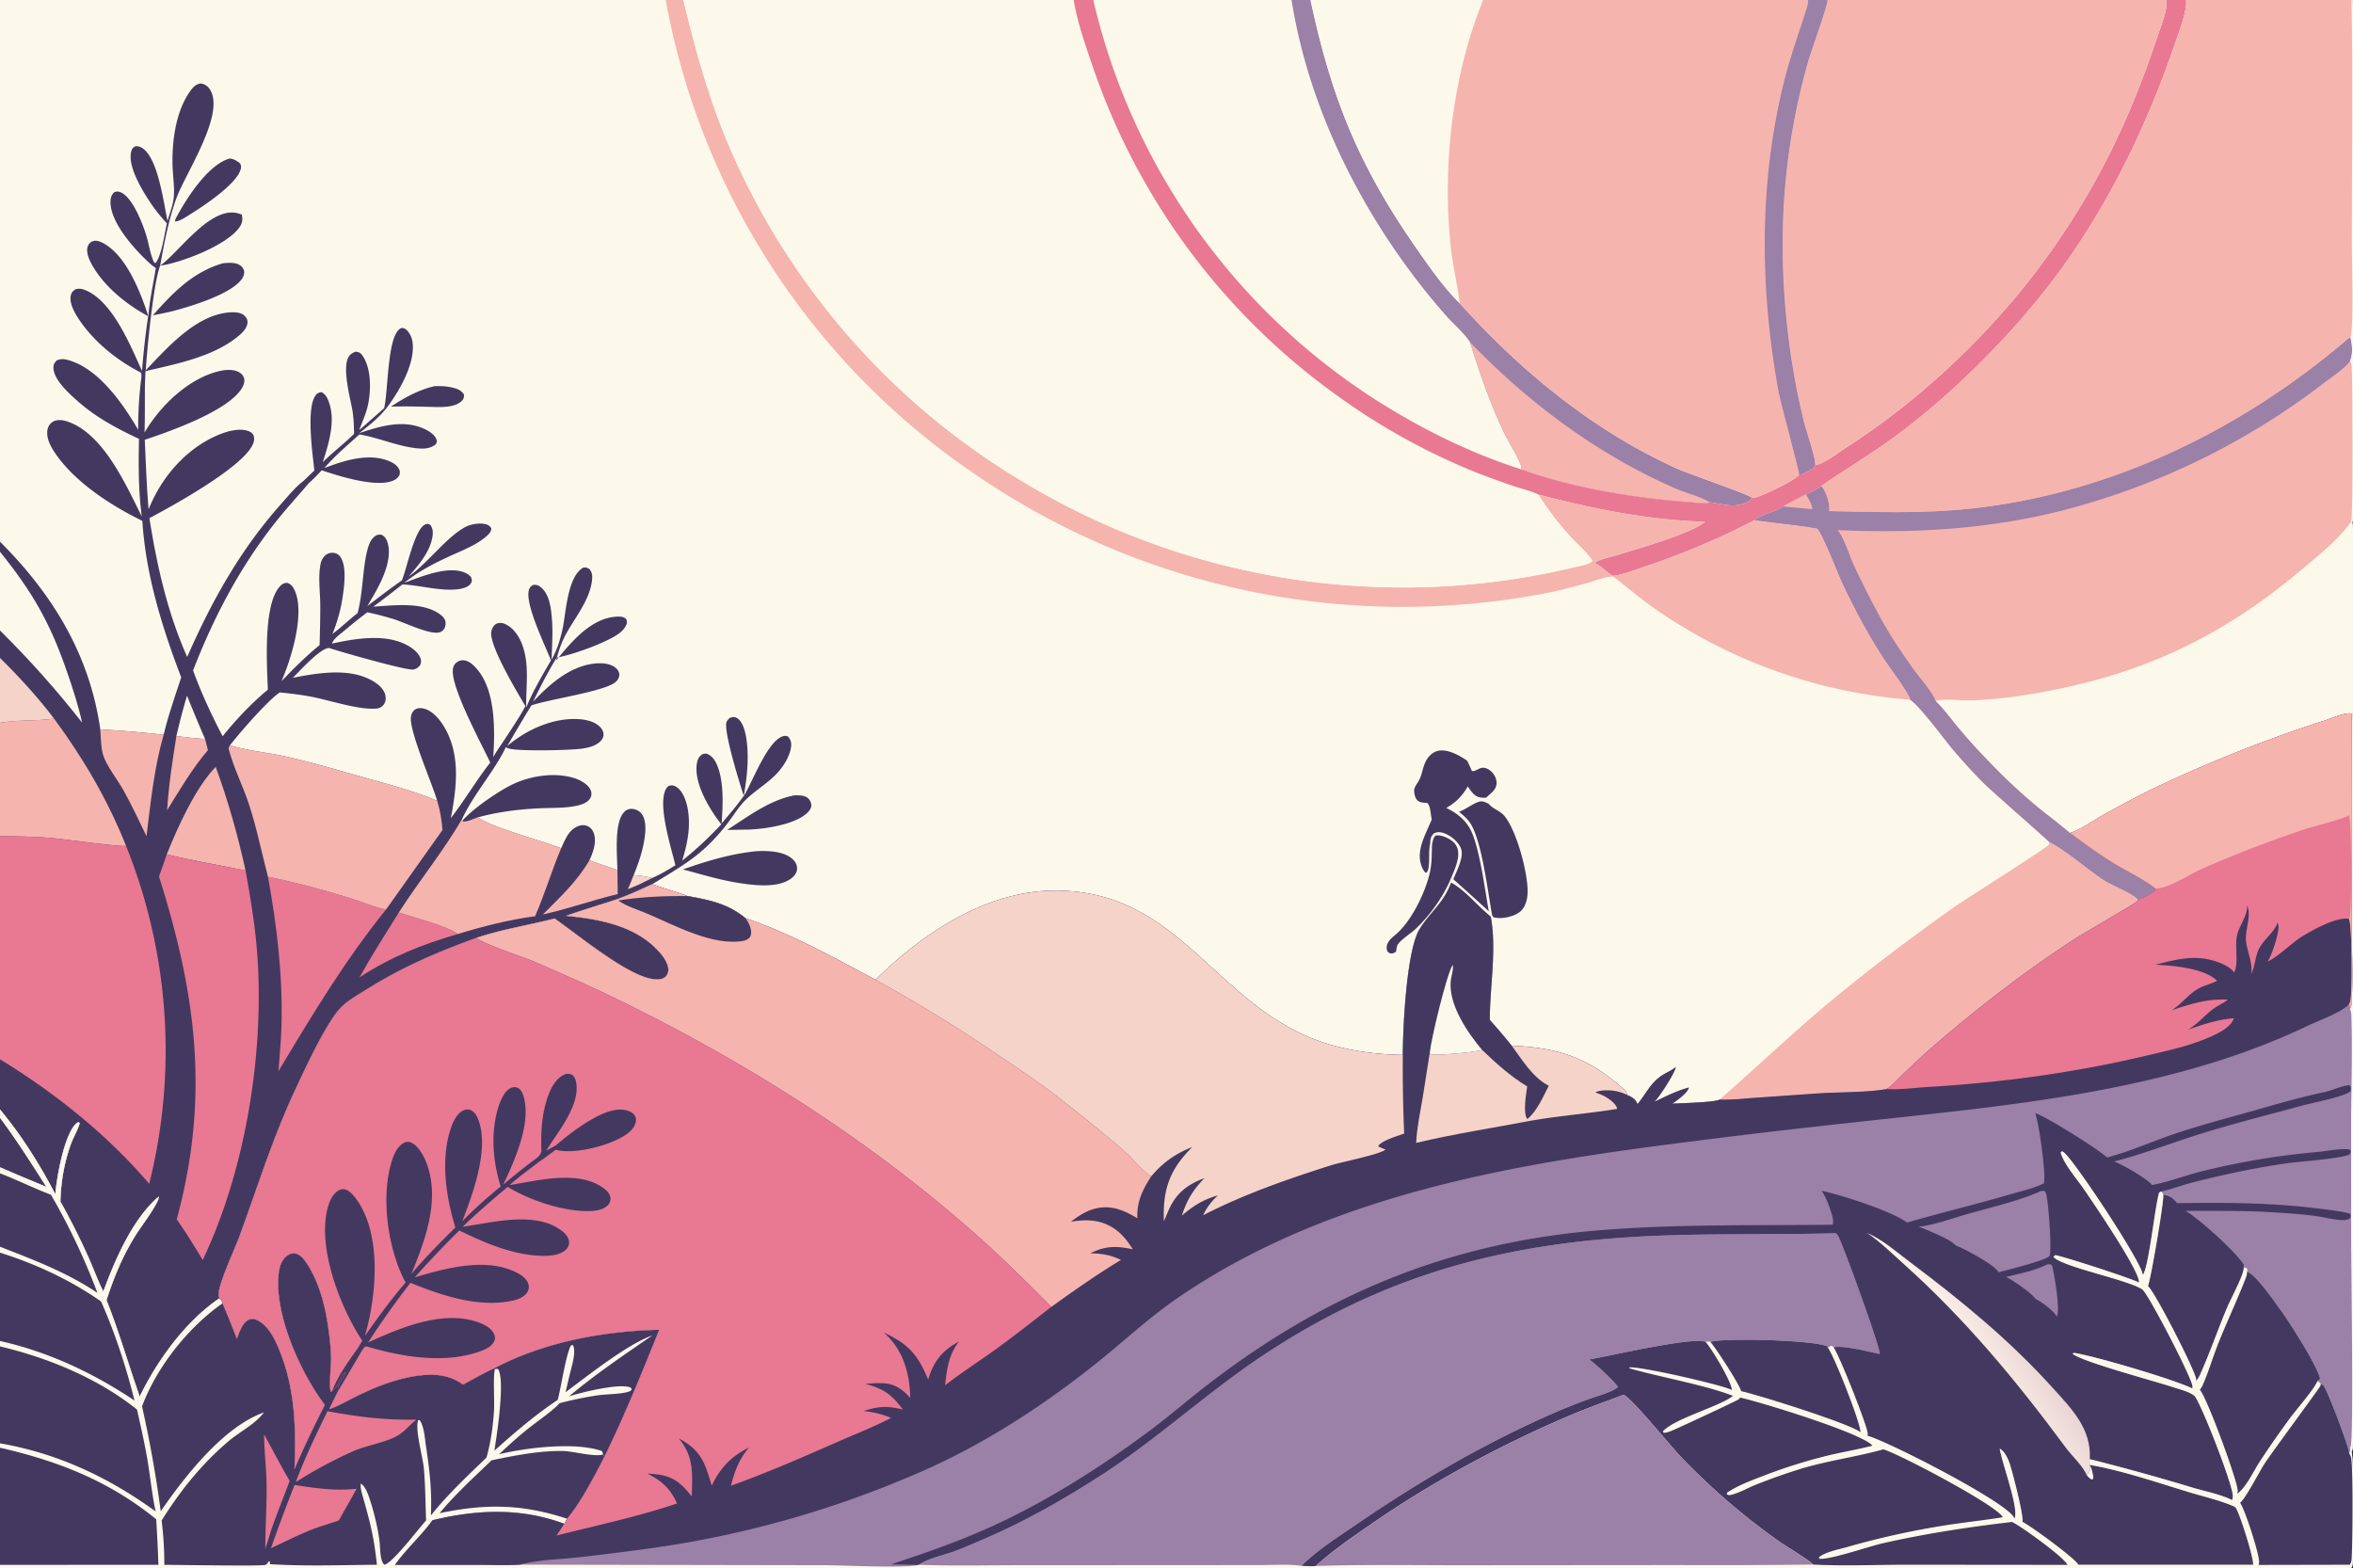
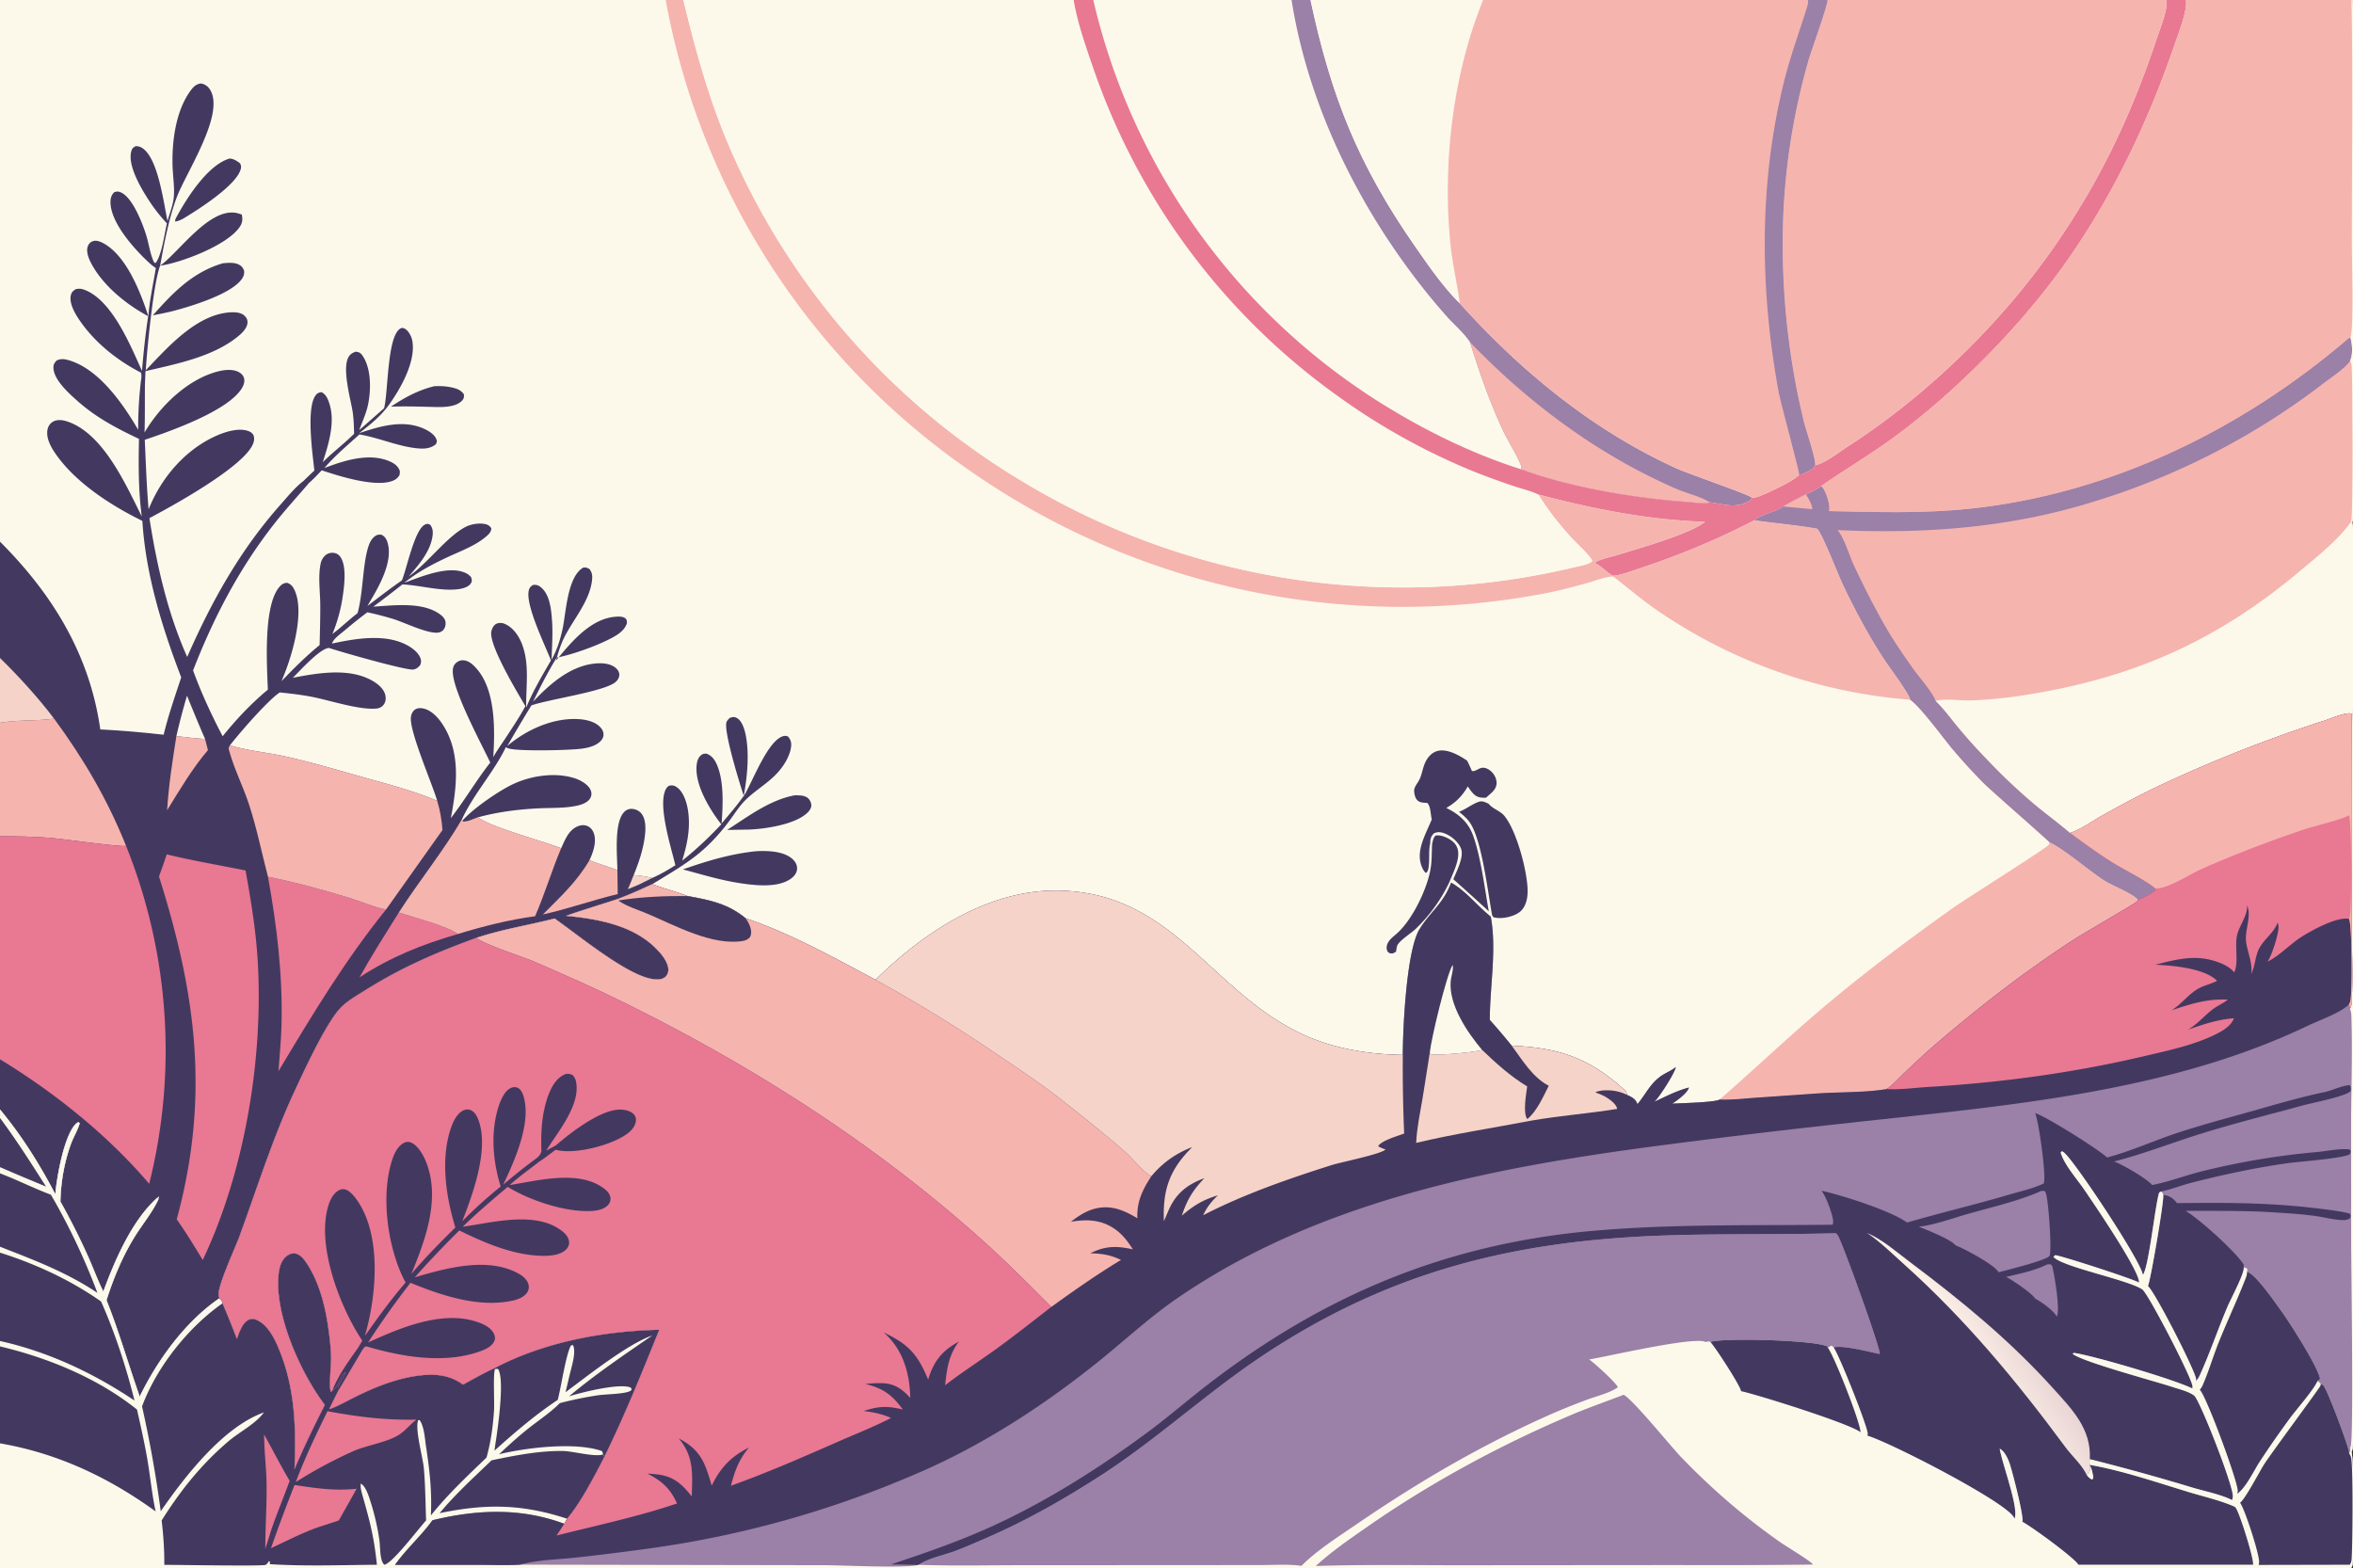
<svg xmlns="http://www.w3.org/2000/svg" display="block" viewBox="0 0 2048 1365">
  <rect x="0" y="0" width="2048" height="1365" fill="#333333" stroke="none" />
  <defs>
    <linearGradient id="a" x1="1767.49" x2="1728.77" y1="1174.93" y2="1200.62" gradientUnits="userSpaceOnUse">
      <stop class="stop0" offset="0" stop-color="#e9d5d5" />
      <stop class="stop1" offset="1" stop-color="#fdf2e8" />
    </linearGradient>
  </defs>
  <path fill="#fcf9eb" d="M0 0h2047.67c1.93 34.677.34 70.316.33 105.074v203.58l.08 100.792c.01 12.142 1.84 34.783-.83 45.391 2.69 13.387.79 51.517.78 67.408l-.02 64.366c-.01 11.35.58 23.083-.26 34.389 1.15 31.779.28 63.864.28 95.671l.01 179.09-.01 238.539c0 40.8.7 81.73-.07 122.51-.05 2.68-.21 4.7-1.31 7.2 2.4 5.41 2.78 92.66.73 98.73-.27.81-.68 1.54-1.13 2.26H0z" />
  <path fill="#433960" d="M377.945 336.17c5.046-.276 10.232-.059 15.178 1.036 4.264.945 8.203 2.261 10.68 6.09.04 2.43.11 3.572-1.726 5.489-6.607 6.894-21.198 5.425-29.827 5.316-10.692-.276-21.343-.546-32.035-.138 11.988-7.928 23.601-14.352 37.73-17.793M199.819 138.003c3.424.096 6.563 2.178 9.193 4.22.636 1.722 1.054 2.52.66 4.384-3.073 14.518-38.462 36.656-50.889 44.086-2.173 1.026-3.978 1.828-6.369 2.162-.018-1.503.375-2.405 1.076-3.701 9.26-17.139 27.475-45.695 46.329-51.151m491.989 554.219c3.453.039 7.718-.081 10.684 1.906 2.036 1.365 3.47 4.042 3.653 6.475.157 2.091-1.015 4.206-2.358 5.72-9.886 11.152-37.51 15.15-51.537 15.722l-19.373.337c18.2-11.684 37.274-26.258 58.931-30.16M139.391 231.257l.891-.661c16.087-12.149 41.214-48.442 64.214-45.45 2.047.266 4.04.985 6.003 1.598.796 4.69.578 7.377-2.239 11.324-11.137 15.6-50.126 30.401-68.425 33.136-.147.022-.296.036-.444.053m54.577-2.105c4.084-.394 9.46-.869 13.293.847 2.898 1.298 4.237 2.975 5.275 5.911.078 2.442-.316 4.196-1.634 6.291-8.59 13.65-45.368 24.639-60.667 28.6-5.675 1.449-11.496 2.504-17.229 3.716 17.527-19.845 34.744-37.67 60.962-45.365m1052.492 505.59c.66-2.673.96-5.604 3.1-7.492 4.37-.832 10.31 1.826 13.84 4.38 3.1 2.241 5.19 5.434 5.69 9.251 1.13 8.532-4.47 18.995-7.55 26.864a138.9 138.9 0 0 1-29.32 40.727c-4.02 3.925-13.49 9.567-15.92 14.179-.68 1.293-.94 4.249-1.23 5.753l-2.85 1.472c-2.57-.064-2.64.15-4.62-1.714-.43-1.29-.81-2.594-.68-3.969.54-5.463 5.71-8.772 9.43-12.17 12.94-11.794 25.12-37.02 28.48-54.085 1.52-7.731 1.26-15.371 1.63-23.196m-592.613 6.64c5.032-.72 10.8-.804 15.884-.465 7.271.484 16.729 2.438 21.576 8.409 1.749 2.155 2.759 4.792 2.4 7.589-.435 3.382-2.618 5.918-5.283 7.86-12.527 9.122-35.832 5.436-50.296 2.929-14.702-2.699-29.301-7.133-43.746-10.973 19.654-6.88 38.715-12.704 59.465-15.349m-251.402-27.079c9.042-10.232 29.688-24.545 42.222-30.878 16.304-8.238 38.624-11.769 56.272-5.787 4.654 1.577 11.287 5.403 13.183 10.143.907 2.266.93 4.443-.193 6.632-1.904 3.709-6.676 5.64-10.497 6.56-11.194 2.696-23.188 2.026-34.624 2.598-17.907.897-35.493 3.123-52.81 7.844-3.283 1.162-9.681 4.288-12.949 3.637zm867.435-7.691c6.07-2.277 10.95-6.48 16.99-8.659 3.29-1.188 5.83.267 8.79 1.639.27.3.54.604.81.899 3.58 3.811 9.3 5.382 12.74 9.445 10.9 12.878 20.66 49.859 20.41 66.411-.08 5.866-1.52 12.321-5.86 16.541-4.41 4.281-13.68 6.536-19.74 6.136-1.43-.094-2.8-.325-4.18-.64-.31-.518-1.08-1.563-1.2-2.132-3.67-20.217-8.57-61.959-18.16-78.496-2.72-4.694-6.4-7.786-10.6-11.144" />
  <path fill="#433960" d="M1246.2 713.111c-1.19-4.346-.83-11.036-3.9-14.225-2.15-.167-4.83-.154-6.81-1.054-2.19-.999-3.4-3.017-4-5.29-.49-1.826-.97-4.349-.38-6.208.94-2.964 3.36-5.526 4.62-8.4 2.41-5.519 2.78-11.395 6.05-16.715 2.31-3.748 5.65-6.824 10.06-7.733 8.35-1.717 18.42 4.055 25.05 8.545 1.6 2.861 2.85 5.991 4.21 8.979 2.59.906 5.82-2.322 8.73-2.713 2.98-.4 5.85 1.154 8 3.091 2.77 2.508 4.8 6.36 4.77 10.152-.04 6.004-5.38 9.131-9.25 12.839-4.37.012-7.59-.125-10.89-3.45-1.88-1.899-3.42-4.215-4.93-6.412-4.89 8.395-10.31 13.888-18.74 18.74 10.79 5.117 19.09 12.376 23.29 23.812 6.72 18.33 10.17 46.322 13.75 66.16a2322 2322 0 0 0-30.85-27.902c2.68-6.845 9.51-19.498 6.63-26.775-2.34-5.908-8.61-11.07-14.49-13.249-3.18-1.181-5.8-1.374-8.94-.049-2.29 2.089-3.25 4.551-3.3 7.677-.01.325.01.651.01.976-1.62 6.283-.52 13.34-1.33 19.811-.3 2.403-.48 4.66-2.47 6.137-1.8-1.586-2.57-3.123-3.49-5.295-5.84-13.858 3.5-28.646 8.6-41.449" />
  <path fill="#f6b4ae" d="M1783.76 733.092c12.29 5.506 34.93 25.132 48 33.436 7.68 4.88 23.42 10.51 29.07 16.526-.28.587-.41 1.272-.84 1.762-.94 1.074-48.47 28.762-55.13 33.088-41.75 27.09-80.32 56.995-118.16 89.284-10.16 8.663-19.8 17.769-29.49 26.937-4.68 4.428-9.77 10.391-15.16 13.823-19.32 3.119-40.21 2.447-59.86 3.766l-53.94 3.748c-10.29.717-21.26 2.065-31.54 1.582 29.3-25.439 57.35-52.226 86.94-77.394 37.58-31.965 76.62-61.33 116.84-89.828 10.16-7.201 80.38-51.392 82.57-54.389.48-.658.47-1.561.7-2.341M579.381 0h15.389c9.653 39.848 20.286 79.052 35.621 117.167A627.86 627.86 0 0 0 885.466 416.33a640.63 640.63 0 0 0 483.444 77.703c3.81-.932 15.08-2.722 16.96-5.808-1.35-4.197-13.74-15.418-17.6-19.627-10.94-11.942-20.91-24.4-29.37-38.235 47.21 12.502 96.27 22.311 145.24 23.789-12.46 10.44-58.36 23.357-75.77 28.773-5.96 1.855-15.38 3.473-20.41 7.001 6.13 2.845 10.23 8.151 15.98 11.218 7.63-.672 16.48-4.239 23.74-6.649a676.5 676.5 0 0 0 99.33-41.69c18.1 2.619 36.88 4.144 54.81 7.37 5.13 6.122 17.88 39.54 22.63 49.503 10.56 22.136 22.68 44.765 36.21 65.234 3.18 4.805 22.15 30.341 21.91 34.134a449.8 449.8 0 0 1-219.55-77.352c-13.71-9.29-25.97-19.941-39.08-29.957-7.25.343-16.04 3.94-23.15 5.897-11.87 3.269-23.72 6.451-35.82 8.777a657.72 657.72 0 0 1-498.603-105.205A636.6 636.6 0 0 1 579.381 0" />
  <path fill="#fcf9eb" d="M594.77 0h339.716c3.572 20.97 11.02 41.768 17.96 61.836a583.3 583.3 0 0 0 211.834 282.786 568.4 568.4 0 0 0 120.2 66.484 690 690 0 0 0 34.32 12.414c6.5 2.153 13.99 3.866 20.1 6.843 8.46 13.835 18.43 26.293 29.37 38.235 3.86 4.209 16.25 15.43 17.6 19.627-1.88 3.086-13.15 4.876-16.96 5.808a640.63 640.63 0 0 1-483.444-77.703 627.86 627.86 0 0 1-255.075-299.163C615.056 79.052 604.423 39.847 594.77 0" />
  <path fill="#433960" d="M145.821 192.378c1.824-6.594 4.802-13.967 5.435-20.785.787-8.466-.71-17.606-1.027-26.147-.809-21.739 2.633-49.454 16.126-67.183 2.376-3.122 4.492-5.034 8.469-5.619 3.333.559 5.886 2.21 7.781 5.067 14.021 21.14-21.322 73.467-29.005 94.61-6.711 18.466-10.758 39.579-14.209 58.936-5.718 13.764-11.589 74.579-12.506 91.008 19.114-19.975 44.745-49.557 75.008-50.461 3.736-.111 8.479.413 11.19 3.244 1.491 1.557 2.328 3.074 2.345 5.291.035 4.524-3.915 8.787-7.167 11.55-21.785 18.511-54.604 24.87-81.644 31.142l-.487 12.181c-.079 13.73.074 27.503-.313 41.225 13.463-22.889 37.135-46.016 63.345-53.009 5.753-1.534 13.172-2.48 18.656.434 2.064 1.097 3.782 2.746 4.494 5.018.97 3.096-.173 6.334-1.779 9.002-12.022 19.955-63.638 37.926-84.521 44.902.92 20.142 1.587 40.453 3.342 60.535 10.892-27.439 31.912-52.148 59.355-64.216 7.783-3.423 19.958-7.196 28.264-3.591 1.753.761 2.577 1.638 3.656 3.17 1.037 3.205.571 5.755-.895 8.774-9.608 19.783-68.583 52.348-89.672 63.516 6.452 41.134 15.812 82.651 32.884 120.82 21.162-48.305 46.087-93.01 81.267-132.642 5.969-6.725 12.781-15.142 19.964-20.547a429 429 0 0 1 9.437-9.026c-1.524-14.231-7.209-54.179 1.015-65.347 1.572-2.135 2.604-2.411 5.116-2.938 3.56 1.679 5.212 5.072 6.492 8.628 6.036 16.772-.096 36.176-5.33 52.402 8.726-8.712 18.665-16.125 27.307-24.773-.17-6.311-.336-12.66-1.237-18.916-1.563-10.843-10.756-41.389-2.1-49.861 1.405-1.376 2.974-2.06 4.808-2.675 2.648.335 4.045.937 5.64 3.172 8.045 11.275 7.699 30.567 4.915 43.428-1.574 7.27-5.013 14.65-7.543 21.655l21.596-18.995c3.738-14.051 2.501-63.469 14.495-69.571 1.371-.698 2.67-.2 3.881.523 2.999 1.792 5.392 6.395 6.077 9.729 3.677 17.9-9.784 41.806-20.068 56.157-7.169 10.004-16.425 17.424-26.086 24.837 18.517-6.169 39.143-12.404 57.813-3.208 3.618 1.782 8.284 4.922 9.562 8.964.543 1.717.062 2.146-.493 3.766-3.869 3.39-9.06 4.174-14.066 3.853-17.668-1.135-35.027-9.35-52.611-12.253-10.244 9.384-21.472 18.594-30.42 29.235 17.103-6.572 38.951-13.564 56.819-5.815 3.763 1.632 7.168 3.979 8.652 7.962.409 1.1.011 2.727-.091 3.904-1.971 3.419-4.684 4.883-8.454 5.858-15.65 4.05-44.068-4.845-59.275-9.927-3.551 3.662-7.029 7.57-10.928 10.854-10.514 12.28-21.472 24.202-31.4 36.971-30.034 38.63-51.957 80.88-69.647 126.328 6.968 19.282 16.19 39.158 25.749 57.314 11.699-14.604 24.916-28.591 39.329-40.548-.823-21.563-4.084-73.039 10.075-89.475 1.92-2.229 3.686-3.298 6.607-3.56 3.391 1.175 4.965 3.035 6.504 6.271 8.475 17.82-.557 51.133-7.184 68.999a319 319 0 0 1-4.119 10.4c10.49-10.987 21.389-21.854 33.183-31.45.25-11.692.622-23.417.551-35.112-.07-11.637-2.082-24.907.44-36.261.538-2.421 1.913-4.808 3.725-6.499 2.012-1.879 4.574-2.67 7.304-2.402 2.279.223 4.148 1.147 5.588 2.939 6.38 7.942 3.784 26.568 2.299 36.263a136 136 0 0 1-8.807 31.475c2.893-2.333 5.894-4.599 8.645-7.098 4.389-3.711 8.706-7.634 13.29-11.097 5.094-18.732 4.227-42.615 9.632-58.652 1.183-3.51 3.164-7.037 6.461-8.919 1.571-.898 2.747-.724 4.515-.769 2.97 1.436 4.385 3.465 5.377 6.602 4.547 14.387-4.336 32.629-11.208 44.818-2.011 3.568-4.194 7.056-6.159 10.646 9.895-7.551 19.749-15.143 29.958-22.266 4.268-10.189 11.052-44.58 20.225-48.613 2.031-.893 2.418-.569 4.368.165 2.369 3.109 2.569 6.233 2.039 10.032-1.865 13.36-12.112 25.087-20.642 34.962 16.603-11.561 33.444-35.019 49.77-43.236 4.405-2.218 10.514-3.199 15.393-2.529 3.188.439 4.874 1.277 6.68 3.829-.114 2.883-1.527 4.563-3.633 6.46-9.487 8.55-23.105 13.424-34.558 18.778-13.384 6.257-26.049 12.93-37.575 22.277 14.485-5.191 38.156-15.481 53.247-8.617 2.065.939 3.451 2.033 4.923 3.736.593 2.228 1.1 3.384-.33 5.511-2.229 3.314-7.726 4.594-11.493 5.007-15.392 1.69-32.43-3.479-47.962-4.249a958 958 0 0 1-25.353 19.388c17.954-1.132 44.508-4.658 59.342 7.67 1.839 1.528 3.299 3.534 3.555 5.973.243 2.304-.426 4.861-1.946 6.613-1.224 1.411-3.141 2.234-5.005 2.373-9.553.713-28.653-8.836-38.606-11.923a293 293 0 0 0-22.47-5.815c-6.65 4.923-13.024 10.058-19.336 15.404-3.442 2.99-10.2 7.46-11.453 11.817 21.129-4.541 48.82-9.395 68.216 3.108 3.772 2.431 8.091 6.338 9.096 10.849.413 1.858.056 3.073-.58 4.816-1.693 1.985-3.391 3.476-6.079 3.836-6.324.849-63.952-15.604-73.162-18.76-7.7-.068-26.037 20.537-31.6 25.937 22.643-4.341 51.988-9.516 72.341 4.564 3.883 2.685 7.716 6.741 8.367 11.597.359 2.68-.134 5.358-1.846 7.5-1.616 2.022-3.799 2.911-6.319 3.133-14.729 1.298-39.858-6.949-54.905-9.993-9.582-1.939-19.363-3.055-29.084-4.043-10.953 7.554-34.663 34.943-43.293 46.038 15.631 4.78 33.006 6.202 49.028 9.817 22.066 4.978 43.915 11.453 65.683 17.59 21.951 6.188 44.672 11.965 65.684 20.879-4.656-15.699-24.203-60.363-22.895-72.714.259-2.447 1.382-5.158 3.459-6.605 2.043-1.423 4.594-1.572 6.973-1.118 6.932 1.325 12.621 7.244 16.439 12.842 16.896 24.774 13.212 54.967 7.887 82.689 12.123-15.708 22.146-32.838 34.322-48.409-8.214-17.241-32.255-61.817-32.637-78.889-.065-2.915.424-5.446 2.575-7.558 1.702-1.672 4.052-2.672 6.45-2.571 4.86.205 8.751 3.909 11.781 7.367 16.574 18.924 15.922 53.142 14.448 76.939 2.943-5.372 6.594-10.417 9.999-15.507 6.153-9.48 12.594-18.887 17.953-28.844-6.707-11.511-32.824-54.507-29.504-65.6.674-2.252 1.796-4.778 3.967-5.942 2.126-1.14 4.87-1.12 7.09-.267 7.316 2.812 12.634 10.403 15.365 17.435 6.975 17.961 3.429 36.987 3.796 55.604 5.835-14.389 13.808-27.624 21.534-41.057-4.859-12.83-23.722-50.643-18.855-62.258.766-1.828 1.648-2.251 3.192-3.412 2.721-.321 4.547.135 6.723 1.871 7.956 6.347 9.14 19.271 9.841 28.611.859 11.453 0 23.156-.398 34.624 4.63-8.262 7.287-16.575 9.382-25.752 3.325-14.562 4.024-46.024 18.11-54.425 2.744-.354 3.102-.001 5.492 1.185 2.417 3.032 2.684 5.995 2.267 9.761-2.009 18.145-16.076 33.756-24.049 49.557-3.274 6.49-5.391 13.371-7.266 20.372 12.646-15.418 29.346-35.79 50.654-38.039 2.799-.296 7.124-.631 9.473 1.135 1.593 1.199 1.367 2.34 1.617 4.158-1.778 5.986-7.068 9.672-12.309 12.54-12.91 7.066-34.444 14.829-48.911 17.694-7.493 12.249-14.275 25.442-20.539 38.365 14.945-15.924 33.941-32.642 57.016-33.47 5.287-.189 11.407.713 15.414 4.455 1.524 1.423 2.581 3.276 2.646 5.397.079 2.572-1.44 4.883-3.324 6.507-9.447 8.139-57.819 14.908-73.221 20.301a1584 1584 0 0 0-20.934 35.315c16.798-14.397 40.654-25.066 63.06-23.313 6.415.502 14.205 2.428 18.459 7.646 1.596 1.958 2.552 4.288 2.121 6.838-.538 3.188-2.958 5.356-5.558 7.012-3.736 2.379-8.531 3.465-12.858 4.083-10.661 1.521-53.825 2.463-63.676.018-1.07-.266-1.864-.711-2.767-1.322-10.499 21.802-28.031 40.701-38.16 62.636l.266 1.394.604.749c3.268.651 9.666-2.475 12.949-3.637 12.193 8.975 55.402 20.168 72.417 26.907 3.474-7.623 6.776-16.61 15.508-19.496 2.895-.957 6.006-.796 8.638.816 2.721 1.667 4.257 4.678 4.873 7.728 1.413 7-1.405 15.049-4.366 21.328 8.001 3.342 16.301 5.544 24.311 8.698-.164-12.673-3.023-40.917 5.664-50.409 1.783-1.949 4.134-3.047 6.79-2.949 3.203.117 6.334 1.538 8.376 4.023 4.437 5.398 3.777 14.777 2.864 21.239-1.556 11.002-5.29 22.135-9.537 32.375 5.552.438 10.734 1.191 16.145 2.517 7.088-3.158 13.606-6.9 20.137-11.078-3.69-15.646-15.917-53.396-7.97-66.745.698-1.172 1.473-1.789 2.576-2.55 2.816-.342 4.055-.393 6.565 1.311 6.448 4.38 9.219 14.944 10.103 22.187 1.766 14.481-1.06 28.1-5.359 41.817 12.321-9.77 23.284-20.223 34.081-31.641-10.242-13.033-23.662-35.249-21.374-52.271.436-3.245 1.441-6.236 4.172-8.216 1.465-1.063 2.452-.935 4.207-1.077 4.403 1.624 6.895 4.751 8.823 8.926 6.712 14.529 5.563 36.174 4.43 51.919 6.591-7.865 13.398-15.641 19.272-24.064-3.245-9.87-18.08-57.383-14.884-64.493.622-1.382 1.768-2.448 2.872-3.449 2.421-.672 3.647-1.098 6.034.205 4.584 2.503 6.748 10.147 7.697 14.92 3.329 16.744 1.274 36.637-1.809 53.314 7.797-12.664 21.318-50.045 35.203-52.613 1.231-.228 2.154.039 3.324.397 2.361 2.775 3.194 5.068 2.767 8.878-.778 6.937-4.936 14.273-9.184 19.654-8.956 11.346-21.032 17.313-30.875 27.208-5.317 5.344-9.625 12.356-14.15 18.396-8.871 11.84-18.997 22.592-30.864 31.478-11.294 8.457-23.646 15.581-35.665 22.951l-8.42 3.852c-7.051 3.262-14.152 6.192-21.403 8.981-15.056 4.968-30.348 9.528-45.304 14.757 29.651 2.877 62.492 8.835 82.678 33.223 3.01 3.635 6.785 9.536 6.33 14.434-.241 2.592-1.266 4.583-3.407 6.095-3.618 2.555-9.925 1.56-13.953.501-22.906-6.025-60.781-37.234-81.611-51.94-22.57 5.884-45.966 9.404-68.082 16.888-35.543 13.024-65.024 25.645-97.241 45.907-7.159 4.502-16.207 9.574-21.841 15.95-12.751 14.431-30.844 53.698-39.681 72.778-19 41.024-32.243 83.828-47.803 126.118-3.126 8.5-19.158 43.19-17.701 50.35l.153.77c.126.61.289 1.22.452 1.82-29.408 19.93-54.055 53.89-69.365 85.53-9.878-28.01-17.889-56.21-28.9-83.89 6.098-19.19 13.975-38.24 24.62-55.38 6.7-10.79 15.352-21.09 20.672-32.62l-.99-1.23 1.55-1.04-.455 1.77-1.327-.55c-22.091 19.93-36.78 54.12-46.845 81.52-4.914-9.87-8.773-20.5-13.283-30.58a594 594 0 0 0-24.102-47.77c.462-17.19 3.438-34.63 9.47-50.776 2.225-5.958 5.685-11.346 7.397-17.493l-1.113-.767c-.77.313-1.377.56-1.991 1.139-10.573 9.98-16.966 47.117-18.184 61.547-13.461-25.87-29.438-51.306-48.13-73.736V471.471c45.831 45.815 78.138 98.531 87.293 163.433 18.485.92 36.748 2.56 55.145 4.603 4.037-16.878 9.869-33.424 15.282-49.908-16.688-43.657-30.869-89.335-33.821-136.238-27.404-13.34-59.58-34.115-76.685-60.095-3.678-5.586-7.412-13.037-5.727-19.916.698-2.85 2.467-5.279 5.124-6.588 3.593-1.768 7.964-1.205 11.642-.008 31.699 10.311 51.308 55.274 65.153 82.752-2.976-22.376-2.913-44.983-2.438-67.504-19.241-9.107-36.926-18.346-52.98-32.51-7.469-6.588-21.638-19.092-21.48-29.721.045-3.027.998-3.983 2.892-6.089 3.16-1.304 5.595-1.393 8.921-.551 27.053 6.848 48.728 38.253 61.935 60.965a360 360 0 0 1 2.391-42.536c.47-2.633.66-4.525.153-7.163-20.281-10.398-39.45-25.548-52.624-44.287-4.087-5.812-10.387-15.764-8.462-23.296.717-2.807 1.968-3.568 4.178-5.132 2.436-.498 4.396-.528 6.782.284 24.673 8.394 41.044 49.098 50.929 70.971 1.257-16.037 2.955-31.837 5.372-47.74-19.268-10.272-39.974-27.082-50.045-46.854-2.022-3.969-4.232-10.02-2.358-14.348.963-2.226 2.592-3.679 4.951-4.263 2.61-.646 5.725.566 7.998 1.751 20.478 10.677 32.812 42.977 39.644 63.83.954-13.993 4.242-28.135 6.459-42.003-1.884-1.273-3.688-2.626-5.368-4.161-12.94-11.823-33.9-34.972-34.094-53.019-.037-3.456.775-6.21 3.114-8.756 2.238-.656 2.961-.972 5.265-.168 10.685 3.727 19.871 27.993 22.988 38.432 2.235 7.487 3.256 16.006 6.714 23.005l1.37.2c5.431-7.894 7.389-24.774 9.681-34.439a136 136 0 0 1-14.599-18.334c-6.948-10.424-19.967-31.666-16.401-44.426.732-2.62 1.604-3.251 3.902-4.466 2.401.125 3.956.514 5.969 1.895 13.671 9.385 18.284 47.923 21.656 63.305" />
  <path fill="#f6d3c8" d="M551.536 761.675c5.552.438 10.734 1.191 16.145 2.517l-11.693 5.797-9.46 3.94c1.759-4.042 3.356-8.167 5.008-12.254" />
  <path fill="#fcf9eb" d="M153.544 640.639a565 565 0 0 1 9.224-35.129c5.115 12.628 10.241 25.205 15.717 37.681-8.374-.537-16.623-1.447-24.941-2.552" />
  <path fill="#f6b4ae" d="M153.544 640.639c8.318 1.105 16.567 2.015 24.941 2.552l2.493 9.702c-13.646 16.045-24.493 34.443-35.517 52.331 1.361-21.71 4.669-43.126 8.083-64.585m318.932 155.335c15.145-15.266 29.598-28.413 40.592-47.276 8.001 3.342 16.301 5.544 24.311 8.698l.278 20.833c-21.956 5.202-43.057 12.828-65.181 17.745" />
  <path fill="#f6d3c8" d="M0 572.694c16.627 16.338 32.977 34.217 47.08 52.81-15.57 2.186-31.667.93-47.08 3.593z" />
  <path fill="#e97893" d="M312.94 850.647c10.642-19.198 22.578-37.767 34.173-56.399 13.675 4.51 40.691 11.145 51.406 18.721-30.872 8.961-58.574 19.997-85.579 37.678" />
-   <path fill="#f6b4ae" d="M87.293 634.904c18.485.92 36.748 2.56 55.145 4.603-8.236 28.713-11.34 58.767-14.917 88.343-6.501-13.488-12.874-27.149-20.194-40.214-4.995-8.915-14.597-21.026-17.506-30.32-2.126-6.792-1.981-15.303-2.528-22.412m100.452 32.585c10.864 29.744 19.192 59.271 25.982 90.181-22.794-4.628-46.003-8.484-68.58-14.028 9.354-23.36 25.033-58.112 42.598-76.153" />
-   <path fill="#fcf9eb" d="M0 480.247c28.293 35.131 43.44 61.476 58.223 104.191 5.042 14.567 9.886 29.477 13.24 44.536C49.054 600.341 25.826 574.388 0 548.763z" />
  <path fill="#e97893" d="M233.243 763.147c23.976 4.77 47.267 11.12 70.638 18.278 10.469 3.206 21.45 8.177 32.118 10.223-35.593 43.982-64.646 92.297-93.628 140.722.873-13.019 2.282-25.993 2.636-39.047 1.197-44.092-3.911-86.885-11.764-130.176" />
  <path fill="#f6b4ae" d="M47.08 625.504c25.518 34.652 46.666 70.659 62.619 110.686-3.496 1.387-56.461-6.185-65.203-6.878-14.843-1.177-29.62-1.425-44.496-1.494v-98.721c15.413-2.663 31.51-1.407 47.08-3.593m355.365 88.799.604.749c3.268.651 9.666-2.475 12.949-3.637 12.193 8.975 55.402 20.168 72.417 26.907-8.237 19.463-14.266 39.798-22.665 59.155-22.908 3.116-45.156 8.709-67.231 15.492-10.715-7.576-37.731-14.211-51.406-18.721 17.609-27.442 38.64-53.255 55.066-81.339zM200.14 648.738c15.631 4.78 33.006 6.202 49.028 9.817 22.066 4.978 43.915 11.453 65.683 17.59 21.951 6.188 44.672 11.965 65.684 20.879 2.554 8.469 3.936 16.596 4.586 25.427l-49.122 69.197c-10.668-2.046-21.649-7.017-32.118-10.223-23.371-7.158-46.662-13.508-70.638-18.278-5.533-21.164-9.738-42.408-16.599-63.253-5.073-15.413-12.774-30.515-17.057-46.056-.747-2.708-.863-2.594.553-5.1" />
  <path fill="#e97893" d="M138.368 762.913a693 693 0 0 0 6.779-19.271c22.577 5.544 45.786 9.4 68.58 14.028 4.707 26.132 8.978 51.891 10.564 78.452 5.077 85.007-11.214 183.388-47.813 260.568-7.339-11.92-14.519-23.97-22.65-35.37 28.707-105.856 17.266-195.297-15.46-298.407" />
  <path fill="#e97893" d="M0 727.818c14.876.069 29.654.317 44.496 1.494 8.742.693 61.707 8.265 65.203 6.878a477.5 477.5 0 0 1 20.157 294.18C93.696 987.907 47.556 951.001 0 922.009z" />
  <path fill="#fcf9eb" d="M934.486 0H2047.67c1.93 34.677.34 70.316.33 105.074v203.58l.08 100.792c.01 12.142 1.84 34.783-.83 45.391 2.69 13.387.79 51.517.78 67.408l-.02 64.366c-.01 11.35.58 23.083-.26 34.389l-1 .158c-4.48-1.619-18.04 4.279-22.96 5.873a1222 1222 0 0 0-143.32 56.384c-16.93 7.955-33.3 16.732-49.63 25.856-9.09 5.079-19.29 12.489-28.99 15.771 12.29 9.059 24.69 18.09 37.67 26.155 8.26 5.133 30.56 16.478 36.25 21.992l-.32 2.254c-4.45 2.678-9.6 6.214-14.62 7.611-5.65-6.016-21.39-11.646-29.07-16.526-13.07-8.304-35.71-27.93-48-33.436-.46-1.119-50.21-44.441-56.93-51.14a507 507 0 0 1-27.28-29.775c-8.1-9.641-28.08-37.134-36.98-43.131.24-3.793-18.73-29.329-21.91-34.134-13.53-20.469-25.65-43.098-36.21-65.234-4.75-9.963-17.5-43.381-22.63-49.503-17.93-3.226-36.71-4.751-54.81-7.37a676.5 676.5 0 0 1-99.33 41.69c-7.26 2.41-16.11 5.977-23.74 6.649-5.75-3.067-9.85-8.373-15.98-11.218 5.03-3.528 14.45-5.146 20.41-7.001 17.41-5.416 63.31-18.333 75.77-28.773-48.97-1.478-98.03-11.287-145.24-23.789-6.11-2.977-13.6-4.69-20.1-6.843a690 690 0 0 1-34.32-12.414 568.4 568.4 0 0 1-120.2-66.484A583.3 583.3 0 0 1 952.446 61.836C945.506 41.768 938.058 20.97 934.486 0" />
  <path fill="#9b80a8" d="M1124.15 0h16.49c18.24 85.016 41.6 143.433 91.49 215.119 11.34 16.289 24.2 34.981 38.41 48.872 53.29 59.179 115.72 110.531 188.69 143.676 10.5 4.768 61.57 22.182 65.58 25.42-.8 2.456-2.12 2.929-4.37 4.024-11.54 5.628-20.98 1.27-32.54.055-.17.106-.34.237-.53.318-3.43 1.457-12.8-.133-16.9-.418-46.1-3.209-103.3-12.526-146.57-28.618.52-1.132.41-2.295-.07-3.452-4.43-10.821-11.5-21.237-16.44-32.006-11.22-24.439-19.95-49.52-27.92-75.169-4.97-7.628-13.38-14.827-19.58-21.676a554 554 0 0 1-28.02-34.018C1178.44 171.97 1137.96 87.483 1124.15 0" />
  <path fill="#f6b4ae" d="M1279.47 297.821c43.56 45.364 94.96 85.426 151.05 114.15a549 549 0 0 0 29.09 13.781c6.77 2.897 23.39 7.472 28.29 11.414-.17.106-.34.237-.53.318-3.43 1.457-12.8-.133-16.9-.418-46.1-3.209-103.3-12.526-146.57-28.618.52-1.132.41-2.295-.07-3.452-4.43-10.821-11.5-21.237-16.44-32.006-11.22-24.439-19.95-49.52-27.92-75.169" />
  <path fill="#fcf9eb" d="M1140.64 0h150.23c-26.41 65.07-35.26 141.756-28.54 211.394 1.71 17.74 5.9 34.99 8.21 52.597-14.21-13.891-27.07-32.583-38.41-48.872-49.89-71.686-73.25-130.103-91.49-215.119" />
  <path fill="#e97893" d="M934.486 0h17.074a565.3 565.3 0 0 0 250.03 350.653c38.1 23.831 79.43 44.183 122.31 57.795 43.27 16.092 100.47 25.409 146.57 28.618 4.1.285 13.47 1.875 16.9.418.19-.081.36-.212.53-.318 11.56 1.215 21 5.573 32.54-.055 2.25-1.095 3.57-1.568 4.37-4.024 1.54.034 3.1-.076 4.58-.531 6.23-1.919 34.21-14.919 36.56-19.608 1.11-.022 2.02-.175 3.07-.575 3.59-1.38 9.25-3.894 10.81-7.414 8.72-1.774 21.3-11.74 28.83-16.597 67.39-43.469 130.99-105.046 177.21-170.697 41.01-58.238 68.72-116.291 91.15-183.687 2.76-8.294 10.05-25.898 8.64-33.978h16.97c1.49 8.568-6.27 28.343-9.23 37.005-23.2 68.006-53.83 132.701-95.39 191.554-38.24 54.153-93.52 110.398-146.84 150.099-21.41 15.943-44.15 29.311-66.08 44.398-4.1 3.105-8.43 5.459-13.26 7.262-6.71 3.32-13.29 6.661-19.71 10.532-7.53 5.324-18.07 6.352-25.11 11.955a676.5 676.5 0 0 1-99.33 41.69c-7.26 2.41-16.11 5.977-23.74 6.649-5.75-3.067-9.85-8.373-15.98-11.218 5.03-3.528 14.45-5.146 20.41-7.001 17.41-5.416 63.31-18.333 75.77-28.773-48.97-1.478-98.03-11.287-145.24-23.789-6.11-2.977-13.6-4.69-20.1-6.843a690 690 0 0 1-34.32-12.414 568.4 568.4 0 0 1-120.2-66.484A583.3 583.3 0 0 1 952.446 61.836C945.506 41.768 938.058 20.97 934.486 0" />
  <path fill="#f6b4ae" d="M1590.62 0h295.04c1.41 8.08-5.88 25.684-8.64 33.978-22.43 67.396-50.14 125.449-91.15 183.687-46.22 65.651-109.82 127.228-177.21 170.697-7.53 4.857-20.11 14.823-28.83 16.597.55-6.099-8-30.441-9.76-37.759-3.21-13.426-6.21-27.091-8.54-40.697a655 655 0 0 1-9.25-143.411 581.4 581.4 0 0 1 21.77-130.578c2.54-8.724 17.19-49.2 16.57-52.514" />
  <path fill="#f6b4ae" d="M1290.87 0h299.75c.62 3.315-14.03 43.79-16.57 52.514a581.4 581.4 0 0 0-21.77 130.578 655 655 0 0 0 9.25 143.411c2.33 13.606 5.33 27.271 8.54 40.697 1.76 7.318 10.31 31.66 9.76 37.759-1.56 3.52-7.22 6.034-10.81 7.414-1.05.4-1.96.553-3.07.575-2.35 4.689-30.33 17.689-36.56 19.608-1.48.455-3.04.565-4.58.531-4.01-3.238-55.08-20.652-65.58-25.42-72.97-33.145-135.4-84.497-188.69-143.676-2.31-17.607-6.5-34.857-8.21-52.597-6.72-69.638 2.13-146.323 28.54-211.394" />
  <path fill="#9b80a8" d="M1573.62 0h17c.62 3.315-14.03 43.79-16.57 52.514a581.4 581.4 0 0 0-21.77 130.578 655 655 0 0 0 9.25 143.411c2.33 13.606 5.33 27.271 8.54 40.697 1.76 7.318 10.31 31.66 9.76 37.759-1.56 3.52-7.22 6.034-10.81 7.414-1.05.4-1.96.553-3.07.575.31-2.474-16.17-62.519-17.89-71.942-16.26-89.126-17.28-180.558 4.48-268.981 5.54-22.495 13.47-44 20.38-66.051.69-2.216.99-3.623.7-5.974" />
  <path fill="#f6b4ae" d="M1902.63 0h145.04c1.93 34.677.34 70.316.33 105.074v203.58l.08 100.792c.01 12.142 1.84 34.783-.83 45.391 2.69 13.387.79 51.517.78 67.408l-.02 64.366c-.01 11.35.58 23.083-.26 34.389l-1 .158c-4.48-1.619-18.04 4.279-22.96 5.873a1222 1222 0 0 0-143.32 56.384c-16.93 7.955-33.3 16.732-49.63 25.856-9.09 5.079-19.29 12.489-28.99 15.771 12.29 9.059 24.69 18.09 37.67 26.155 8.26 5.133 30.56 16.478 36.25 21.992l-.32 2.254c-4.45 2.678-9.6 6.214-14.62 7.611-5.65-6.016-21.39-11.646-29.07-16.526-13.07-8.304-35.71-27.93-48-33.436-.46-1.119-50.21-44.441-56.93-51.14a507 507 0 0 1-27.28-29.775c-8.1-9.641-28.08-37.134-36.98-43.131.24-3.793-18.73-29.329-21.91-34.134-13.53-20.469-25.65-43.098-36.21-65.234-4.75-9.963-17.5-43.381-22.63-49.503-17.93-3.226-36.71-4.751-54.81-7.37 7.04-5.603 17.58-6.631 25.11-11.955 6.42-3.871 13-7.212 19.71-10.532 4.83-1.803 9.16-4.157 13.26-7.262 21.93-15.087 44.67-28.455 66.08-44.398 53.32-39.701 108.6-95.946 146.84-150.099 41.56-58.853 72.19-123.548 95.39-191.554 2.96-8.662 10.72-28.437 9.23-37.005" />
  <path fill="#9b80a8" d="M1592.03 444.847c40.71.838 80.75 2.196 121.4-1.982 123-12.644 238.35-69.064 331.38-149.048l1.06.323c1.54 5.228 2.18 14.809-.35 19.723-3 5.719-17.65 15.513-23.58 20.058a629.8 629.8 0 0 1-199.79 102.762c-72.76 22.729-146.97 28.165-222.79 24.712 6.01 7.032 10.25 22.447 14.52 31.407 8.51 17.864 17.55 35.931 27.45 53.072 7.33 12.691 15.88 25.028 24.38 36.979 5.24 7.364 16 19.199 19.01 27.198 7.1 6.786 13.12 15.161 19.4 22.714a469 469 0 0 0 25.02 27.855 510 510 0 0 0 40.54 38.509c10.54 8.866 21.73 16.961 32.17 25.913 12.29 9.059 24.69 18.09 37.67 26.155 8.26 5.133 30.56 16.478 36.25 21.992l-.32 2.254c-4.45 2.678-9.6 6.214-14.62 7.611-5.65-6.016-21.39-11.646-29.07-16.526-13.07-8.304-35.71-27.93-48-33.436-.46-1.119-50.21-44.441-56.93-51.14a507 507 0 0 1-27.28-29.775c-8.1-9.641-28.08-37.134-36.98-43.131.24-3.793-18.73-29.329-21.91-34.134-13.53-20.469-25.65-43.098-36.21-65.234-4.75-9.963-17.5-43.381-22.63-49.503-17.93-3.226-36.71-4.751-54.81-7.37 7.04-5.603 17.58-6.631 25.11-11.955 6.42-3.871 13-7.212 19.71-10.532 4.83-1.803 9.16-4.157 13.26-7.262.86.805 1.48 1.415 2.1 2.426 2.66 4.343 6.13 14.518 4.84 19.365" />
  <path fill="#f6b4ae" d="M1552.12 440.85c6.42-3.871 13-7.212 19.71-10.532 2.09 3.039 5.63 9.391 5.55 12.923z" />
  <path fill="#fcf9eb" d="m2045.7 455 1.55-.163c2.69 13.387.79 51.517.78 67.408l-.02 64.366c-.01 11.35.58 23.083-.26 34.389l-1 .158c-4.48-1.619-18.04 4.279-22.96 5.873a1222 1222 0 0 0-143.32 56.384c-16.93 7.955-33.3 16.732-49.63 25.856-9.09 5.079-19.29 12.489-28.99 15.771-10.44-8.952-21.63-17.047-32.17-25.913a510 510 0 0 1-40.54-38.509 469 469 0 0 1-25.02-27.855c-6.28-7.553-12.3-15.928-19.4-22.714 9.15-2.289 21.77-.05 31.43-.422a392 392 0 0 0 49.15-5.111c92.54-14.888 165-47.235 236.71-107.632 14.79-12.46 32.38-26.225 43.69-41.886" />
  <path fill="#f6b4ae" d="M1902.63 0h145.04c1.93 34.677.34 70.316.33 105.074v203.58l.08 100.792c.01 12.142 1.84 34.783-.83 45.391l-1.55.163c.23-.431.61-1.09.77-1.59 1.67-5.241 1.15-121.095.39-134.794-.1-1.785-.53-3.161-1.34-4.753 2.53-4.914 1.89-14.495.35-19.723l-1.06-.323c-93.03 79.984-208.38 136.404-331.38 149.048-40.65 4.178-80.69 2.82-121.4 1.982 1.29-4.847-2.18-15.022-4.84-19.365-.62-1.011-1.24-1.621-2.1-2.426 21.93-15.087 44.67-28.455 66.08-44.398 53.32-39.701 108.6-95.946 146.84-150.099 41.56-58.853 72.19-123.548 95.39-191.554 2.96-8.662 10.72-28.437 9.23-37.005" />
  <path fill="#fcf9eb" d="M2046.7 0h.97c1.93 34.677.34 70.316.33 105.074v203.58l.08 100.792c.01 12.142 1.84 34.783-.83 45.391l-1.55.163c.23-.431.61-1.09.77-1.59 1.67-5.241 1.15-121.095.39-134.794-.1-1.785-.53-3.161-1.34-4.753 2.53-4.914 1.89-14.495.35-19.723 3-11.649 1.08-67.283 1.09-83.797.06-70.062 1.05-140.301-.26-210.343" />
  <path fill="#9b80a8" d="M1801.85 725.042c9.7-3.282 19.9-10.692 28.99-15.771 16.33-9.124 32.7-17.901 49.63-25.856a1222 1222 0 0 1 143.32-56.384c4.92-1.594 18.48-7.492 22.96-5.873l1-.158c1.15 31.779.28 63.864.28 95.671l.01 179.09-.01 238.539c0 40.8.7 81.73-.07 122.51-.05 2.68-.21 4.7-1.31 7.2 2.4 5.41 2.78 92.66.73 98.73-.27.81-.68 1.54-1.13 2.26H0V965.714c18.692 22.43 34.669 47.866 48.13 73.736 1.218-14.43 7.611-51.567 18.184-61.547.614-.579 1.222-.826 1.99-1.139l1.114.767c-1.712 6.147-5.172 11.535-7.398 17.493-6.03 16.146-9.007 33.586-9.469 50.776a594 594 0 0 1 24.102 47.77c4.51 10.08 8.369 20.71 13.283 30.58 10.065-27.4 24.754-61.59 46.845-81.52l1.327.55.455-1.77-1.55 1.04.99 1.23c-5.32 11.53-13.972 21.83-20.672 32.62-10.645 17.14-18.522 36.19-24.62 55.38 11.011 27.68 19.022 55.88 28.9 83.89 15.31-31.64 39.957-65.6 69.365-85.53-.163-.6-.326-1.21-.452-1.82l-.153-.77c-1.457-7.16 14.575-41.85 17.701-50.35 15.56-42.29 28.803-85.094 47.803-126.118 8.837-19.08 26.93-58.347 39.681-72.778 5.634-6.376 14.682-11.448 21.841-15.95 32.217-20.262 61.698-32.883 97.241-45.907 22.116-7.484 45.512-11.004 68.082-16.888 20.83 14.706 58.705 45.915 81.611 51.94 4.028 1.059 10.335 2.054 13.953-.501 2.141-1.512 3.166-3.503 3.407-6.095.455-4.898-3.32-10.799-6.33-14.434-20.186-24.388-53.027-30.346-82.678-33.223 14.956-5.229 30.248-9.789 45.304-14.757 7.251-2.789 14.352-5.719 21.403-8.981l8.42-3.852c10.002 3.941 20.537 6.365 30.576 10.359 19.333 3.502 34.947 6.553 50.567 19.327 39.134 13.175 76.749 34.226 113.119 53.579 41.265-40.86 97.072-77.928 157.179-77.659 101.709.456 133.769 87.846 214.739 125.216 26.93 12.43 57.46 17.416 86.98 17.824.03-24.231 3.32-91.197 14.53-109.386 9.37-15.217 20.7-22.115 27.51-40.547 12.9 7.178 22.92 20.396 34.51 29.561 5.33 28.244-.83 61.069-.82 89.957 6.61 7.296 12.9 14.784 19.11 22.421 41.55 1.7 68.57 11.04 99.59 39.895.25.98.53 1.775.45 2.792 3.42 1.485 7.3 3.254 8.85 6.915.17.402.32.817.47 1.226.19-.219.38-.437.56-.658 6.63-8 10.41-16.675 19.07-23.134 4.28-3.195 9.7-5.124 13.75-8.437-.5 4.676-14.52 26.521-18.33 29.77-.22.19-.46.365-.69.547 10.45-4.693 19.23-9.572 30.48-12.508-1.21 4.663-10.43 11.389-14.55 14.007 6.84-.403 37.31-1.074 41.25-3.579 10.28.483 21.25-.865 31.54-1.582l53.94-3.748c19.65-1.319 40.54-.647 59.86-3.766 5.39-3.432 10.48-9.395 15.16-13.823 9.69-9.168 19.33-18.274 29.49-26.937 37.84-32.289 76.41-62.194 118.16-89.284 6.66-4.326 54.19-32.014 55.13-33.088.43-.49.56-1.175.84-1.762 5.02-1.397 10.17-4.933 14.62-7.611l.32-2.254c-5.69-5.514-27.99-16.859-36.25-21.992-12.98-8.065-25.38-17.096-37.67-26.155" />
  <path fill="#433960" d="M1882.85 1040.05c4.51.32 7.93 2.46 10.9 5.8.61.68.45.5.88 1.32 41.13-.47 81.75-.53 122.64 4.67 9.36 1.19 18.8 2.03 27.93 4.49.95 2.09.85 1.98.1 4.17-2.2 1.29-3.96 1.57-6.5 1.47-8.28-.34-16.74-2.65-24.96-3.78-11.82-1.62-24.18-2.3-36.09-3.04-25.05-1.57-50.32-1.14-75.42-1.24 12.08 7.24 42.83 34.86 50.53 46.69l-.02 2.47c.03.17.08.35.09.52.27 5.44-11.32 27.13-13.95 33.26-8.58 20.03-15.55 41.13-24.64 60.84-.75 1.62-1.86 3.06-2.99 4.42.04-.46.14-1.22.09-1.72-.81-7.52-36.02-76.36-41.94-81.02 2.16-3.77 14.21-74.27 13.35-79.32" />
  <path fill="#433960" d="M1833.96 1007.49c20.23-5.33 39.94-14.322 59.82-20.96 21.04-7.027 42.45-12.702 63.79-18.705 21.58-6.069 43.2-12.509 65.13-17.15 7.56-1.6 14.68-5.469 22.35-6.233 1.44 1.785 1.02 2.889 1.01 5.134-3.67 4.625-34.32 10.531-41.86 12.603-29.27 8.038-58.97 15.412-87.94 24.42-25.33 7.875-50.51 17.771-76.17 24.351 7.3 2.66 28.8 15.11 33.07 20.49 14.97-2.85 29.26-8.49 44.04-12.11a649.4 649.4 0 0 1 99.57-16.61c8.83-.83 19.58-3.218 28.27-2.27l1.01 1.67-.69 2.37c-4.38 3.66-44.63 6.64-53.03 7.79-28.33 3.88-56.1 9.87-83.81 16.87-9.24 2.33-18.17 5.98-27.47 7.9-1.05.59-1.67.56-2.01 1.77-3.59 12.86-8.85 64.31-13.94 70.91-1.06-11.23-59.27-99.12-68.65-106.56-.84-.67-.85-.62-1.83-1.16l-1.08 1.24c3.51 11.08 13.9 22.44 20.46 32.07 7.43 10.88 48.79 71.4 47.79 81.05-6.68-3.76-68.6-23.65-72.97-23.88l-1.58 1.5c7.81 8.87 66.19 20.17 77.59 28.5 5.74 4.97 42.26 75.47 43.44 83.82.09.65 0 1.68-.03 2.28-14.82-7.65-87.48-29.01-103.23-31.03l-1.06.76c7.52 6.76 72.34 24.03 87.08 28.95 6.04 2.02 13.89 3.74 18.93 7.61 5.56 5.79 34.17 79.05 33.49 87.79-.08 1.04-.39 2.01-.69 3-9.91-4.97-23.16-7.52-33.84-10.69a1959 1959 0 0 0-89.99-24.92c-1.16 5.56 2.67 9.74-2.68 13.8 1.56 1.79 2.63 3.3 4.98 3.95l.79-2.02c-.73-3.83-1.25-7.45-3.34-10.81 27.6 4.75 59.16 15.42 86.04 23.62 13.24 4.04 27.76 7.29 40.36 12.85.61.63.6.58 1.19 1.44 3.13 4.58 15.69 43.87 14.77 49.13h-152.02c-3.2-5.88-41.17-33.56-48.83-37.46 1.68-4.06-9.06-45.11-11.1-50.94-1.45-4.15-4.45-10.69-8.58-12.65 2.11 12.99 16.34 50.37 13.13 60.22-.07.22-.17.44-.25.65-.2-.39-.39-.79-.6-1.18-7.67-13.84-108.41-65.55-127.47-71.02.09-.45.29-1.19.29-1.69-.01-6.11-25.47-70.15-29.74-75.09 7.65-2.38 31.42 3.91 40.22 5.65.82-4.68-32.22-96.13-36.36-102.89-.51-.83-1.15-1.48-1.83-2.18-49.26 1.31-98.66.25-147.85 1.89-132.02 4.43-240.76 31.06-351.74 105.1-48.52 32.38-91.3 72.31-140.373 103.97-31.19 20.12-63.328 38.44-97.351 53.35-9.635 4.22-19.303 8.49-29.146 12.21-9.635 3.63-23.502 6.33-31.826 12.07l-.834.21c-7.668-.59-15.563-.36-23.27-.62 28.586-9.47 57.206-19.35 84.715-31.68 48.613-21.79 95.317-51.31 138.076-82.89 18.039-13.32 35.019-28.07 52.769-41.78 101.16-78.07 207.62-122.57 335.19-133.93 69.11-6.15 139.44-4.49 208.79-5.34.17-.6.48-1.53.51-2.2.27-5.19-6.62-23.86-10.32-27.39 17.2 3.55 61.37 17.75 74.59 27.7 29.48-8.59 59.38-15.6 88.84-24.3 9.77-2.89 21-5.32 30.14-9.72 2.48-6.05-4.27-53.695-7.44-61.293 9.94 3.22 55.34 31.733 62.59 38.693" />
  <path fill="#9b80a8" d="m1782.03 1100.5 2.76-.1 1.42 1.37c1.91 8.16 7.16 37.84 4 44.28-2.55-5.3-13.61-13.04-18.85-15.78-2.68-4.59-20.1-16.36-25.34-18.87 11.69-2.62 25.24-5.57 36.01-10.9" />
  <path fill="url(#a)" d="M1816.25 1283.86c-3.79-8.48-12.86-16.52-18.43-24.07-42.49-57.55-87.3-111.6-140.68-159.43-10.23-9.18-20.78-19.62-32.2-27.26.35.16.7.33 1.05.49 13.05 5.75 25.05 16.42 36.47 24.98 44.65 33.48 87.07 68.25 124.54 109.83 16.38 18.17 33.33 35.13 31.93 61.66-1.16 5.56 2.67 9.74-2.68 13.8" />
  <path fill="#9b80a8" d="m1776.99 1036.5 2.5.11c.55.58.68.63 1.04 1.47 2.35 5.5 5.57 50.33 3.34 55.13-4.06 4.21-36.66 12.1-44.3 14.19-3.37-6.41-30.29-20.8-37.4-23.38-4.21-5.32-25.18-13.59-32.06-16.28 13.56-1.53 28.42-7.06 41.57-10.82 21.25-6.07 45.11-11.45 65.31-20.42m-977.376 325.53c8.324-5.74 22.191-8.44 31.826-12.07 9.843-3.72 19.511-7.99 29.146-12.21 34.023-14.91 66.161-33.23 97.351-53.35 49.073-31.66 91.853-71.59 140.373-103.97 110.98-74.04 219.72-100.67 351.74-105.1 49.19-1.64 98.59-.58 147.85-1.89.68.7 1.32 1.35 1.83 2.18 4.14 6.76 37.18 98.21 36.36 102.89-8.8-1.74-32.57-8.03-40.22-5.65-.44-.9-1.03-1.09-1.85-1.63l-3.16 1.75-.29-1.02c-10.37-5.44-88.9-7.83-101.97-3.96-1.38-.74-2.52-.19-4.03.08-9.73-5.14-85.1 12.53-101.44 15.2 3.91 2.41 24.12 20.82 25.02 24.2-7.07 5.06-19.06 7.86-27.29 10.99a562 562 0 0 0-37.24 15.28c-58.01 26.23-110.33 57.01-162.83 92.92-15.95 10.91-34.46 22.58-48.03 36.25-10.99-1.6-22.97-.73-34.09-.71l-58.05.07-152.149.06c-29.567.02-59.311.69-88.857-.31" />
  <path fill="#fcf9eb" d="m2046.75 621.158 1-.158c1.15 31.779.28 63.864.28 95.671l.01 179.09-.01 238.539c0 40.8.7 81.73-.07 122.51-.05 2.68-.21 4.7-1.31 7.2 2.4 5.41 2.78 92.66.73 98.73-.27.81-.68 1.54-1.13 2.26H0V965.714c18.692 22.43 34.669 47.866 48.13 73.736 1.218-14.43 7.611-51.567 18.184-61.547.614-.579 1.222-.826 1.99-1.139l1.114.767c-1.712 6.147-5.172 11.535-7.398 17.493-6.03 16.146-9.007 33.586-9.469 50.776a594 594 0 0 1 24.102 47.77c4.51 10.08 8.369 20.71 13.283 30.58 10.065-27.4 24.754-61.59 46.845-81.52l1.327.55.455-1.77-1.55 1.04.99 1.23c-5.32 11.53-13.972 21.83-20.672 32.62-10.645 17.14-18.522 36.19-24.62 55.38 11.011 27.68 19.022 55.88 28.9 83.89 15.31-31.64 39.957-65.6 69.365-85.53 1.441 1.42 2.428 2.24 2.704 4.36a729 729 0 0 1 12.483 30.94c2.109-5.55 4.617-14.01 10.517-16.71 1.882-.86 3.958-.86 5.874-.11 11.414 4.47 17.727 19.14 21.803 29.74 12.566 32.67 13.373 65.89 11.932 100.51 8.119-19.05 16.99-37.49 26.427-55.93-20.974-27.6-44.919-80.2-39.963-115.86.72-5.18 2.575-10.39 6.828-13.73 2.098-1.65 4.619-2.63 7.31-2.19 4.777.8 8.166 5.54 10.614 9.34 10.106 15.71 15.248 35.26 17.96 53.57 1.309 8.84 2.404 17.98 2.708 26.9.212 6.24-2.27 27.45-.041 30.78l1.407-1.86c5.751-2.9 6.091-12.76 11.299-15.52-.062 3.82-8.784 13.08-6.247 15.97a998 998 0 0 0-8.062 16.34c7.921-2.72 15.673-7.31 23.191-11 16.813-8.27 34.587-15.44 53.26-18.06 14.366-2.01 28.104-1.22 40.002 7.68 9.113-4.96 18.174-10.13 27.597-14.48 43.363-22.69 94.685-32.21 143.235-33.27-15.142 37.45-29.851 74.1-47.686 110.41-7.718 15.28-21.408 41.4-32.566 54.03l-2.412 4.42c-37.814-14.13-76.229-12.46-114.737-3.09-9.822 13.69-22.855 25.01-32.598 38.84l71.704-.02c12.292-.01 24.854.57 37.1-.16l264.029.47c16.605-.03 69.467 2.74 82.132-.11l.834-.21c29.546 1 59.29.33 88.857.31l152.149-.06 58.05-.07c11.12-.02 23.1-.89 34.09.71 13.57-13.67 32.08-25.34 48.03-36.25 52.5-35.91 104.82-66.69 162.83-92.92a562 562 0 0 1 37.24-15.28c8.23-3.13 20.22-5.93 27.29-10.99-.9-3.38-21.11-21.79-25.02-24.2 16.34-2.67 91.71-20.34 101.44-15.2 1.51-.27 2.65-.82 4.03-.08 13.07-3.87 91.6-1.48 101.97 3.96l.29 1.02 3.16-1.75c.82.54 1.41.73 1.85 1.63 4.27 4.94 29.73 68.98 29.74 75.09 0 .5-.2 1.24-.29 1.69 19.06 5.47 119.8 57.18 127.47 71.02.21.39.4.79.6 1.18.08-.21.18-.43.25-.65 3.21-9.85-11.02-47.23-13.13-60.22 4.13 1.96 7.13 8.5 8.58 12.65 2.04 5.83 12.78 46.88 11.1 50.94 7.66 3.9 45.63 31.58 48.83 37.46h152.02c.92-5.26-11.64-44.55-14.77-49.13-.59-.86-.58-.81-1.19-1.44-12.6-5.56-27.12-8.81-40.36-12.85-26.88-8.2-58.44-18.87-86.04-23.62 2.09 3.36 2.61 6.98 3.34 10.81l-.79 2.02c-2.35-.65-3.42-2.16-4.98-3.95 5.35-4.06 1.52-8.24 2.68-13.8a1959 1959 0 0 1 89.99 24.92c10.68 3.17 23.93 5.72 33.84 10.69.3-.99.61-1.96.69-3 .68-8.74-27.93-82-33.49-87.79-5.04-3.87-12.89-5.59-18.93-7.61-14.74-4.92-79.56-22.19-87.08-28.95l1.06-.76c15.75 2.02 88.41 23.38 103.23 31.03.03-.6.12-1.63.03-2.28-1.18-8.35-37.7-78.85-43.44-83.82-11.4-8.33-69.78-19.63-77.59-28.5l1.58-1.5c4.37.23 66.29 20.12 72.97 23.88 1-9.65-40.36-70.17-47.79-81.05-6.56-9.63-16.95-20.99-20.46-32.07l1.08-1.24c.98.54.99.49 1.83 1.16 9.38 7.44 67.59 95.33 68.65 106.56 5.09-6.6 10.35-58.05 13.94-70.91.34-1.21.96-1.18 2.01-1.77.98 1.03 1.56 1.57 1.8 3 .86 5.05-11.19 75.55-13.35 79.32 5.92 4.66 41.13 73.5 41.94 81.02.05.5-.05 1.26-.09 1.72 1.13-1.36 2.24-2.8 2.99-4.42 9.09-19.71 16.06-40.81 24.64-60.84 2.63-6.13 14.22-27.82 13.95-33.26-.01-.17-.06-.35-.09-.52l3.13 1.09c.01 1.04.05 1.84-.22 2.85 7.12 1.14 25.58 28.2 30.36 34.79 6.65 9.16 32.17 49 33.22 58.53-.75.59-1.48 1.25-2.32 1.71 1 .74 2.07 1.42 2.92 2.34.64.43 1.85 1 2.34 1.55 3.69 4.15 21.18 51.19 22.3 57.76.07.4.06.82.08 1.24.98-2.11 1.29-2.38.86-4.76.15-.39.32-.77.46-1.16 2.71-7.55.43-157.36.44-180.36l-.04-105.636c.23-29.573 1.18-59.362.22-88.921-.08-2.247-.35-3.868-1.27-5.922 1.06-1.939 1.55-3.952 1.63-6.162 1.08-27.327-.29-54.971-.24-82.347a15973 15973 0 0 0 .04-168.504" />
  <path fill="#433960" d="M0 973.103c14.389 19.291 27.116 39.407 40.055 59.677A2157 2157 0 0 1 0 1015.88zm0 48.187c15 5.66 29.297 12.99 44.28 18.57 15.68 26.78 29.642 56.39 40.487 85.45-26.832-17.96-54.985-28.54-84.767-40.15zm427.844 249.76c20.381-4.2 41.014-8.35 61.933-8.11 9.069.11 27.465 5.43 35.073 3.02l1.278 1.9c-7.718 15.28-21.408 41.4-32.566 54.03-39.374-12.93-70.993-13.16-110.946-4.82 13.627-16.5 29.855-31.18 45.228-46.02M1488.6 1168c13.07-3.87 91.6-1.48 101.97 3.96l.29 1.02c5.1 6.05 28.91 66.4 28.45 73.69-7.4-6.95-89.99-32.91-103.96-35.81-.25-4.24-22.91-39.1-26.75-42.86M0 1090.3c31.045 9.82 61.259 23.75 87.97 42.51 12.096 27.21 21.921 57.34 29.085 86.21-35.755-23.94-74.89-42.4-117.055-51.81z" />
  <path fill="#433960" d="M430.579 1190.72c43.363-22.69 94.685-32.21 143.235-33.27-15.142 37.45-29.851 74.1-47.686 110.41l-1.278-1.9c-.147-1.44-.329-1.79-1.036-2.99-23.18-8.08-65.708-2.97-89.461 2.82 8.317-7.81 16.741-15.51 25.693-22.59 9.089-7.18 19.076-13.75 27.275-21.94a324 324 0 0 1 32.67-6.75c6.822-1.08 22.653-.97 28.276-3.66.65-.31 1.088-.95 1.632-1.42l-.831-1.6c-9.141-4.37-43.346 4.2-53.851 7.58 22.87-19.12 47.944-36.14 72.499-52.98-21.011 7.11-56.477 35.27-75.469 49.36l3.506-14.89c1.466-6.34 6.208-20.83 2.822-26.26l-1.696.56c-4.475 8.35-8.439 35.99-11.413 47.23-19.657 13.11-37.542 28.43-55.065 44.21.408-3.74 1.062-7.47 1.596-11.19 1.543-10.76 7.385-51.95 1.345-60.01l-2.491.22zm1525.171-83.71c7.12 1.14 25.58 28.2 30.36 34.79 6.65 9.16 32.17 49 33.22 58.53-.75.59-1.48 1.25-2.32 1.71-2.73 7.05-17.83 24.17-23.15 31.36a833 833 0 0 0-27.22 39.06c-5.12 7.92-11.83 22.38-19.4 27.71.26-.93.45-1.8.42-2.77-.31-9.14-27.5-82.83-33.03-87.74.95-1.15 1.75-2.2 2.36-3.58 5.4-12.19 9.16-25.35 14.15-37.77 7.54-18.79 16.28-37.15 23.57-56.03.74-1.91 1.06-3.22 1.04-5.27M0 1171.9c42.013 9.98 85.342 27.77 119.24 54.98 3.474 15.33 6.937 30.67 9.485 46.18 2.313 14.07 3.709 28.56 6.738 42.48-40.954-29.69-85.262-50.6-135.463-59.26zm2019.93 32.48c.64.43 1.85 1 2.34 1.55 3.69 4.15 21.18 51.19 22.3 57.76.07.4.06.82.08 1.24.62 1.06 1.31 2.3 1.63 3.48 1.95 7.12 1.39 78.36.46 89.17-.14 1.66-.67 2.97-1.54 4.36l-79.34.16c.26-.98.26-.88.39-2.07.67-6.27-12.48-46.8-16.53-51.98 5.19-4.41 16.5-26.57 21.17-33.87 5.68-8.88 48.23-66.3 48.78-68.02.16-.49.21-1.33.26-1.78" />
-   <path fill="#433960" d="M0 1260.1c51.036 11.68 95.164 29.09 135.972 62.27a1513 1513 0 0 1 1.911 39.63L0 1362.05zm1383.13-76.82c16.34-2.67 91.71-20.34 101.44-15.2 5.24 5.71 22.78 35.03 22.79 41.76-7.25-4.15-81.2-21.07-89.18-19.59l.17.91-.1-.17c27.28 7.84 65.15 14.32 90.06 23.93-.34.26-.68.53-1.02.79-11.77 8.81-49.9 19.08-59.94 30.12l.59 1.3c2.94-.07 5.38-1.08 8.05-2.21 5.95-2.52 56.05-25.78 57.44-27.03.4-.36.86-1.01 1.17-1.41 17.76 3.83 106.82 31.19 115.13 41.85-12.84 3.33-25.95 5.46-38.83 8.59a458 458 0 0 0-58.47 18.56c-9.88 3.8-20.17 7.71-29.03 13.59l-.52 1.54c1.95 1.08 2.88.79 5.06.19 6.85-1.9 13.56-5.77 20.15-8.46a541 541 0 0 1 37.78-13.43c24.2-7.5 49.15-10.61 73.37-17.38 14.51 4.31 97.69 48.28 103.74 58.73.07.11.12.23.18.35-16.82 2.74-33.79 4.44-50.63 7.14a708 708 0 0 0-85 18.85c-7.51 2.13-18.18 4-24.37 8.81l.35 1.31c8.58 1.24 43.46-10.8 55-13.41 37.43-8.46 74.58-14.13 112.66-18.59 6.99 3.02 45.64 30.81 48.29 37.34l-140.77-.13c-26.74.07-54.01 1.23-80.68-.14-1.75-2.9-23.42-15.88-28.42-19.37a574 574 0 0 1-52.25-41.32 596 596 0 0 1-34.74-33.48c-9.42-9.99-40.96-48.92-49.35-53.62-15.3 5.89-30.87 11.28-45.96 17.68-61.36 26.03-122.2 58.92-176.9 97.02-15.39 10.73-31.34 21.61-45.15 34.34-4.07.39-8.39 0-12.48-.12 13.57-13.67 32.08-25.34 48.03-36.25 52.5-35.91 104.82-66.69 162.83-92.92a562 562 0 0 1 37.24-15.28c8.23-3.13 20.22-5.93 27.29-10.99-.9-3.38-21.11-21.79-25.02-24.2" />
  <path fill="#9b80a8" d="M1145.24 1363.04c13.81-12.73 29.76-23.61 45.15-34.34 54.7-38.1 115.54-70.99 176.9-97.02 15.09-6.4 30.66-11.79 45.96-17.68 8.39 4.7 39.93 43.63 49.35 53.62a596 596 0 0 0 34.74 33.48 574 574 0 0 0 52.25 41.32c5 3.49 26.67 16.47 28.42 19.37a7342 7342 0 0 1-117.81.44l-190.3.15c-41.5-.01-83.18-.7-124.66.66" />
  <path fill="#433960" d="M282.716 1222.84c-20.974-27.6-44.919-80.2-39.963-115.86.72-5.18 2.575-10.39 6.828-13.73 2.098-1.65 4.619-2.63 7.31-2.19 4.777.8 8.166 5.54 10.614 9.34 10.106 15.71 15.248 35.26 17.96 53.57 1.309 8.84 2.404 17.98 2.708 26.9.212 6.24-2.27 27.45-.041 30.78l1.407-1.86c5.751-2.9 6.091-12.76 11.299-15.52-.062 3.82-8.784 13.08-6.247 15.97a998 998 0 0 0-8.062 16.34c7.921-2.72 15.673-7.31 23.191-11 16.813-8.27 34.587-15.44 53.26-18.06 14.366-2.01 28.104-1.22 40.002 7.68 9.113-4.96 18.174-10.13 27.597-14.48l.272.94c-1.809 4.67-.375 28.71-.866 36.13-.912 13.76-2.77 27.65-6.566 40.93-16.964 16.27-33.649 31.94-48.39 50.33.985-21.57-1.073-39.14-4.249-60.24-1.014-6.73-1.535-17.16-5.584-22.78l-1.25.07c-2.896 8.26 4.101 31.98 4.996 42.17 1.321 15.03 1.352 30.04 1.942 45.1-6.215 6.7-29.645 37.81-36.429 38.58-1.579-1.66-2.099-3.25-2.599-5.44-1.198-5.26-.947-10.95-1.699-16.3-1.467-10.46-4.163-22.13-7.339-32.15-1.45-4.58-4.234-14.36-8.746-16.69-.634 3.36.798 7.96 1.711 11.18 6.608 23.3 9.726 35.53 12.285 59.42-30.823.22-62.409 1.42-93.141-.51l-.101-2.38-.791-.31c-.339.56-.947 1.6-1.352 2.07-.048.05-1.27 1.18-1.505 1.25-4.018 1.18-77.715-.05-88.178-.06.125-12.82-.798-25.92-2.315-38.65 16.586-26.25 34.462-48.74 58.214-68.95 9.634-8.2 23.385-14.93 30.836-25.07-35.598 12.63-69.053 56.04-89.835 86.02a1043 1043 0 0 0-16.268-91.24c12.672-34.23 40.196-68.87 70.048-89.74a729 729 0 0 1 12.483 30.94c2.109-5.55 4.617-14.01 10.517-16.71 1.882-.86 3.958-.86 5.874-.11 11.414 4.47 17.727 19.14 21.803 29.74 12.566 32.67 13.373 65.89 11.932 100.51 8.119-19.05 16.99-37.49 26.427-55.93" />
  <path fill="#e97893" d="M229.888 1248.6c7.493 13.44 14.328 27 22.218 40.29-5.312 14.69-11.392 29.05-16.414 43.86-1.451 5.15-3.162 10.22-4.804 15.31.041-19.07 1.427-38.04 1.113-57.15-.232-14.13-2.124-28.19-2.113-42.31m26.501 43.96c18.42 2.77 35.334 5.3 53.947 3.25-4.987 9.28-10.319 18.41-15.49 27.59-6.014 2.09-12.112 3.98-18.163 5.96-14.053 5.01-27.295 11.9-40.808 18.18a1326 1326 0 0 1 20.514-54.98m28.651-64.24c27.573 5.06 49.186 7.76 77.392 7.36-5.338 4.01-9.587 9.58-15.206 13.17-10.346 6.62-27.592 8.94-39.575 14.16a395 395 0 0 0-50.208 26.99c7.868-20.96 17.744-41.57 27.597-61.68" />
  <path fill="#433960" d="M1801.85 725.042c9.7-3.282 19.9-10.692 28.99-15.771 16.33-9.124 32.7-17.901 49.63-25.856a1222 1222 0 0 1 143.32-56.384c4.92-1.594 18.48-7.492 22.96-5.873a15973 15973 0 0 1-.04 168.504c-.05 27.376 1.32 55.02.24 82.347-.08 2.21-.57 4.223-1.63 6.162.44-1.321-.36-2.794-.75-4.12-6.02 6.934-26.76 14.366-35.51 18.562-122.69 58.853-264.95 69.88-398.62 84.637a7448 7448 0 0 0-161.69 19.288c-147.62 19.222-299.4 47.602-424.46 133.702-24.616 16.95-46.181 37.23-69.447 55.85-48.836 39.07-103.06 74.04-160.929 98.21a888.4 888.4 0 0 1-225.126 62.97c-22.926 3.18-46.002 6.15-69.017 8.59-15.808 1.67-31.73 1.84-47.152 6.02-12.246.73-24.808.15-37.1.16l-71.704.02c9.743-13.83 22.776-25.15 32.598-38.84 38.508-9.37 76.923-11.04 114.737 3.09l2.412-4.42c11.158-12.63 24.848-38.75 32.566-54.03 17.835-36.31 32.544-72.96 47.686-110.41-48.55 1.06-99.872 10.58-143.235 33.27-9.423 4.35-18.484 9.52-27.597 14.48-11.898-8.9-25.636-9.69-40.002-7.68-18.673 2.62-36.447 9.79-53.26 18.06-7.518 3.69-15.27 8.28-23.191 11a998 998 0 0 1 8.062-16.34c-2.537-2.89 6.185-12.15 6.247-15.97-5.208 2.76-5.548 12.62-11.299 15.52l-1.407 1.86c-2.229-3.33.253-24.54.041-30.78-.304-8.92-1.399-18.06-2.708-26.9-2.712-18.31-7.854-37.86-17.96-53.57-2.448-3.8-5.837-8.54-10.614-9.34-2.691-.44-5.212.54-7.31 2.19-4.253 3.34-6.108 8.55-6.828 13.73-4.956 35.66 18.989 88.26 39.963 115.86-9.437 18.44-18.308 36.88-26.427 55.93 1.441-34.62.634-67.84-11.932-100.51-4.076-10.6-10.389-25.27-21.803-29.74-1.916-.75-3.992-.75-5.874.11-5.9 2.7-8.408 11.16-10.517 16.71a729 729 0 0 0-12.483-30.94c-.276-2.12-1.263-2.94-2.704-4.36-.163-.6-.326-1.21-.452-1.82l-.153-.77c-1.457-7.16 14.575-41.85 17.701-50.35 15.56-42.29 28.803-85.094 47.803-126.118 8.837-19.08 26.93-58.347 39.681-72.778 5.634-6.376 14.682-11.448 21.841-15.95 32.217-20.262 61.698-32.883 97.241-45.907 22.116-7.484 45.512-11.004 68.082-16.888 20.83 14.706 58.705 45.915 81.611 51.94 4.028 1.059 10.335 2.054 13.953-.501 2.141-1.512 3.166-3.503 3.407-6.095.455-4.898-3.32-10.799-6.33-14.434-20.186-24.388-53.027-30.346-82.678-33.223 14.956-5.229 30.248-9.789 45.304-14.757 7.251-2.789 14.352-5.719 21.403-8.981l8.42-3.852c10.002 3.941 20.537 6.365 30.576 10.359 19.333 3.502 34.947 6.553 50.567 19.327 39.134 13.175 76.749 34.226 113.119 53.579 41.265-40.86 97.072-77.928 157.179-77.659 101.709.456 133.769 87.846 214.739 125.216 26.93 12.43 57.46 17.416 86.98 17.824.03-24.231 3.32-91.197 14.53-109.386 9.37-15.217 20.7-22.115 27.51-40.547 12.9 7.178 22.92 20.396 34.51 29.561 5.33 28.244-.83 61.069-.82 89.957 6.61 7.296 12.9 14.784 19.11 22.421 41.55 1.7 68.57 11.04 99.59 39.895.25.98.53 1.775.45 2.792 3.42 1.485 7.3 3.254 8.85 6.915.17.402.32.817.47 1.226.19-.219.38-.437.56-.658 6.63-8 10.41-16.675 19.07-23.134 4.28-3.195 9.7-5.124 13.75-8.437-.5 4.676-14.52 26.521-18.33 29.77-.22.19-.46.365-.69.547 10.45-4.693 19.23-9.572 30.48-12.508-1.21 4.663-10.43 11.389-14.55 14.007 6.84-.403 37.31-1.074 41.25-3.579 10.28.483 21.25-.865 31.54-1.582l53.94-3.748c19.65-1.319 40.54-.647 59.86-3.766 5.39-3.432 10.48-9.395 15.16-13.823 9.69-9.168 19.33-18.274 29.49-26.937 37.84-32.289 76.41-62.194 118.16-89.284 6.66-4.326 54.19-32.014 55.13-33.088.43-.49.56-1.175.84-1.762 5.02-1.397 10.17-4.933 14.62-7.611l.32-2.254c-5.69-5.514-27.99-16.859-36.25-21.992-12.98-8.065-25.38-17.096-37.67-26.155" />
  <path fill="#fcf9eb" d="M1244.45 916.22c1.35-12.957 14.55-67.504 19.88-76.372 1.01 3.854-1.28 9.865-1.66 13.968-1.95 20.682 14.49 44.792 27.25 59.971-5.42 2.142-38.31 4.965-44.55 3.918z" />
  <path fill="#f6d3c8" d="M1315.81 910.208c41.55 1.7 68.57 11.04 99.59 39.895.25.98.53 1.775.45 2.792-6.86-3.694-17.38-4.953-24.96-3.05-.86.218-1.56.547-2.36.942 1.55.595 3.08 1.225 4.62 1.833 4.55 1.794 11.93 6.457 13.97 11.06.2.451.29 1.062.38 1.523-24.88 4.063-50.08 5.852-74.98 10.235-33.42 6.407-66.76 11.415-99.92 19.335.6-12.908 3.39-25.961 5.55-38.678 2.25-13.275 4.13-26.592 6.3-39.875l.92 1.485c6.24 1.047 39.13-1.776 44.55-3.918 12.34 11.824 24.62 22.929 39.29 31.827-.85 6.728-3.91 23.263.1 28.439 8.24-6.537 13.92-19.592 18.68-28.969-14.34-7.617-22.72-22.115-32.18-34.876" />
  <path fill="#e97893" d="M1801.85 725.042c9.7-3.282 19.9-10.692 28.99-15.771 16.33-9.124 32.7-17.901 49.63-25.856a1222 1222 0 0 1 143.32-56.384c4.92-1.594 18.48-7.492 22.96-5.873a15973 15973 0 0 1-.04 168.504c-.05 27.376 1.32 55.02.24 82.347-.08 2.21-.57 4.223-1.63 6.162.44-1.321-.36-2.794-.75-4.12.41-.729.79-1.483 1.04-2.288 1.89-6.106 1.58-66.242-.96-71.891-10.15-2.381-31.87 9.58-40.94 15.226-10.3 6.418-19.53 16.769-30.13 21.923 3.47-4.361 10.44-25.82 9.52-31.327-.15-.915-.41-1.764-.75-2.624-2.87 8.369-11.39 14.139-15.69 21.859-4.07 7.297-3.52 15.905-7.5 23.056 2.39-7.838-3.91-21.369-4.36-29.881-.52-9.589 4.98-21.406.93-30.202 1.06 7.997-6.47 17.557-8.45 25.338-2.59 10.159 1.52 24.092-2.63 33.112-5.78-7.22-19.02-11.174-27.87-12.173-13.89-1.568-27.46 2.124-40.79 5.521 14.95.643 41.89 2.968 53.18 13.474.18.175.34.382.51.574l-.56.281c-5.44 2.662-11.91 3.979-17.01 7.201-7.99 5.05-13.96 13.156-21.94 18.092 16.97-5.582 30.73-10.137 48.86-9.21-3.99 3.213-8.73 5.116-12.84 8.174-7.27 5.405-14.19 13.81-21.98 17.97 13.81-4.665 25.45-8.818 40.11-9.968-2.3 6.713-9.94 11.072-15.93 14.039-18.5 9.157-39.79 13.686-59.78 18.416-63.26 14.968-125.52 23.456-190.41 27.346-11.71.701-24.47 2.566-36.15 1.859 5.39-3.432 10.48-9.395 15.16-13.823 9.69-9.168 19.33-18.274 29.49-26.937 37.84-32.289 76.41-62.194 118.16-89.284 6.66-4.326 54.19-32.014 55.13-33.088.43-.49.56-1.175.84-1.762 5.02-1.397 10.17-4.933 14.62-7.611l.32-2.254c-5.69-5.514-27.99-16.859-36.25-21.992-12.98-8.065-25.38-17.096-37.67-26.155" />
  <path fill="#f6b4ae" d="M1801.85 725.042c9.7-3.282 19.9-10.692 28.99-15.771 16.33-9.124 32.7-17.901 49.63-25.856a1222 1222 0 0 1 143.32-56.384c4.92-1.594 18.48-7.492 22.96-5.873a15973 15973 0 0 1-.04 168.504c-.05 27.376 1.32 55.02.24 82.347-.08 2.21-.57 4.223-1.63 6.162.44-1.321-.36-2.794-.75-4.12.41-.729.79-1.483 1.04-2.288 1.89-6.106 1.58-66.242-.96-71.891.12-.295.26-.585.37-.885 2.06-5.337 1.85-84.533-.5-89.552-.32.246-.62.538-.97.739-5.57 3.158-31.79 9.579-39.73 12.287-29.79 10.171-59.7 21.441-88.44 34.312-9.45 4.232-30.32 17.801-39.61 16.416-5.69-5.514-27.99-16.859-36.25-21.992-12.98-8.065-25.38-17.096-37.67-26.155" />
  <path fill="#f6d3c8" d="M762.072 852.821c41.265-40.86 97.072-77.928 157.179-77.659 101.709.456 133.769 87.846 214.739 125.216 26.93 12.43 57.46 17.416 86.98 17.824a1356 1356 0 0 0 1.18 68.411c-5.05 1.975-20.44 6.334-22.61 11.076 2.07 1.235 4.06 2.013 6.35 2.791-3.19 3.97-39.08 11.15-46.64 13.55-37.66 11.94-76.9 25.51-112.04 43.72 3.37-7.18 7.12-11.92 12.86-17.33-12.88 3.8-21.26 8.86-31.4 17.68 4.5-13.75 9.59-22.18 19.62-32.63-13.95 5.15-23.84 12.35-30.33 26.13-1.75 3.71-3.24 7.56-4.94 11.3-.95-24.91 3.73-42.17 21.11-60.79a88 88 0 0 1 3.62-3.683c-14.4 5.453-25.82 13.613-35.69 25.423-8.095-4.52-15.684-15.1-22.875-21.37-18.022-15.713-37.245-30.971-56.047-45.767-17.469-13.747-36.058-26.016-54.507-38.389a1302 1302 0 0 0-106.559-65.503" />
  <path fill="#f6b4ae" d="m559.39 773.408 8.42-3.852c10.002 3.941 20.537 6.365 30.576 10.359 19.333 3.502 34.947 6.553 50.567 19.327 39.134 13.175 76.749 34.226 113.119 53.579a1302 1302 0 0 1 106.559 65.503c18.449 12.373 37.038 24.642 54.507 38.389 18.802 14.796 38.025 30.054 56.047 45.767 7.191 6.27 14.78 16.85 22.875 21.37-7.699 11.91-12.679 22.02-12.133 36.53-11.588-7-23.079-11.9-36.853-8.36-8.187 2.1-14.38 6.43-21.058 11.42 13.887-2.37 26.632-1.95 38.528 6.46 6.803 4.81 10.992 10.64 15.495 17.52-14.039-3.13-23.988-3.1-37.076 3.44 9.825.16 17.836 1.47 26.741 5.79-21.005 12.64-40.757 26.55-60.633 40.86-19.519-19.51-38.925-39.09-59.468-57.53-92.872-83.385-197.863-150.507-309.495-205.87-26.547-13.166-53.975-25.406-81.209-37.093-11.225-4.817-43.063-14.814-50.261-20.67 22.116-7.484 45.512-11.004 68.082-16.888 20.83 14.706 58.705 45.915 81.611 51.94 4.028 1.059 10.335 2.054 13.953-.501 2.141-1.512 3.166-3.503 3.407-6.095.455-4.898-3.32-10.799-6.33-14.434-20.186-24.388-53.027-30.346-82.678-33.223 14.956-5.229 30.248-9.789 45.304-14.757 7.251-2.789 14.352-5.719 21.403-8.981" />
  <path fill="#433960" d="M598.386 779.915c19.333 3.502 34.947 6.553 50.567 19.327 1.791 2.557 3.211 4.922 4.131 7.95.994 3.272 1.167 5.703-.467 8.752-1.965 1.878-3.779 2.724-6.478 3.144-26.414 4.116-58.435-13.463-82.107-23.548-8.111-3.456-18.782-6.606-25.879-11.746 19.711-3.208 40.312-4.028 60.233-3.879" />
  <path fill="#e97893" d="M190.976 1130.04c-.163-.6-.326-1.21-.452-1.82l-.153-.77c-1.457-7.16 14.575-41.85 17.701-50.35 15.56-42.29 28.803-85.094 47.803-126.118 8.837-19.08 26.93-58.347 39.681-72.778 5.634-6.376 14.682-11.448 21.841-15.95 32.217-20.262 61.698-32.883 97.241-45.907 7.198 5.856 39.036 15.853 50.261 20.67 27.234 11.687 54.662 23.927 81.209 37.093 111.632 55.363 216.623 122.485 309.495 205.87 20.543 18.44 39.949 38.02 59.468 57.53-16.056 12.42-32.002 25.09-48.456 36.97-14.565 10.52-29.798 20.24-43.998 31.24 1.555-14.23 3.07-26.23 11.975-37.99-14.366 7.73-21.709 16.7-26.535 32.34l-.223.74c-9.255-22.23-16.842-30.52-38.665-41.04 14.942 13.08 21.456 31.2 22.812 50.8a171 171 0 0 1 .301 6.16c-6.676-7.4-13.285-12.28-23.554-12.77-5.175-.25-10.41.18-15.567.58 15.645 4 22.969 9.22 32.678 22.31-13.332-3.25-21.031-3.01-34.11 1.28 8.478 1.12 15.95 2.51 23.816 6.08-15.245 7.83-31.281 14.1-46.961 21-30.61 13.45-60.884 26.69-92.406 37.97 3.398-12.93 6.955-22.82 15.694-33.23-15.652 7.77-24.681 17.42-32.418 33.11-5.484-18.78-9.068-30.32-27.075-40.17a139 139 0 0 0-1.751-.94c13.449 15.28 12.069 31.42 11.448 50.52-8.555-10.81-15.872-17.54-30.101-19.16a197 197 0 0 0-8.543-.72c12.701 6.49 19.88 12.93 25.849 26.02-34.471 11.67-69.598 18.97-104.805 27.9l6.674-10.2 2.412-4.42c11.158-12.63 24.848-38.75 32.566-54.03 17.835-36.31 32.544-72.96 47.686-110.41-48.55 1.06-99.872 10.58-143.235 33.27-9.423 4.35-18.484 9.52-27.597 14.48-11.898-8.9-25.636-9.69-40.002-7.68-18.673 2.62-36.447 9.79-53.26 18.06-7.518 3.69-15.27 8.28-23.191 11a998 998 0 0 1 8.062-16.34c-2.537-2.89 6.185-12.15 6.247-15.97-5.208 2.76-5.548 12.62-11.299 15.52l-1.407 1.86c-2.229-3.33.253-24.54.041-30.78-.304-8.92-1.399-18.06-2.708-26.9-2.712-18.31-7.854-37.86-17.96-53.57-2.448-3.8-5.837-8.54-10.614-9.34-2.691-.44-5.212.54-7.31 2.19-4.253 3.34-6.108 8.55-6.828 13.73-4.956 35.66 18.989 88.26 39.963 115.86-9.437 18.44-18.308 36.88-26.427 55.93 1.441-34.62.634-67.84-11.932-100.51-4.076-10.6-10.389-25.27-21.803-29.74-1.916-.75-3.992-.75-5.874.11-5.9 2.7-8.408 11.16-10.517 16.71a729 729 0 0 0-12.483-30.94c-.276-2.12-1.263-2.94-2.704-4.36" />
  <path fill="#433960" d="M471.225 1002.16c-.419-14.227-.061-27.627 3.683-41.452 2.418-8.931 6.747-20.535 15.569-25.06 3.066-1.573 4.734-1.129 7.74-.073 1.418 1.513 2.396 2.866 2.902 4.916 5.093 20.63-15.747 44.718-25.636 60.939l8.142-4.36c12.608-10.815 40.322-32.684 57.803-31.218 3.687.309 7.973 1.387 10.46 4.346 1.35 1.606 1.78 3.282 1.578 5.363-.457 4.708-3.842 8.533-7.499 11.222-13.155 9.67-42.156 17.237-58.504 14.737a36 36 0 0 1-3.839-.78c-4.78 3.52-9.508 7.35-14.521 10.52-8.471 6.63-17.486 13.02-25.475 20.2 24.675-3.86 60.44-13.58 82.314 3.2 2.546 1.95 4.944 4.47 5.372 7.79.275 2.14-.336 4.2-1.666 5.88-3.145 3.97-9.036 5.32-13.872 5.65-22.939 1.57-54.487-9.03-73.884-20.91-13.334 11.24-26.624 22.51-39.131 34.68 25.959-3.59 63.522-14.11 86.415 3.73 2.861 2.23 5.649 5.32 6.119 9.06.305 2.43-.518 4.72-2.128 6.54-4.292 4.85-12.396 5.9-18.494 5.98-25.932.36-52.111-10.86-74.89-22.09a878 878 0 0 0-38.727 40.78c27.31-7.97 62.789-17.91 89.613-3.57 3.772 2.01 7.791 5.07 9.164 9.29.789 2.42.535 4.89-.764 7.09-2.684 4.54-8.587 6.63-13.502 7.65-29.445 6.12-61.425-4.68-88.297-15.66-13.095 16.88-25.26 33.97-36.865 51.92 28.049-12.78 65.431-28.77 96.39-17.35 5.153 1.9 10.968 4.86 13.263 10.19.79 1.83 1.081 3.89.282 5.77-2.129 5-8.103 7.57-12.9 9.27-30.996 10.96-67.391 4.65-98.075-4.31-1.831-.53-2.939 1.5-3.916 2.85l-20.858 35.35c-2.537-2.89 6.185-12.15 6.247-15.97-5.208 2.76-5.548 12.62-11.299 15.52 4.712-12.57 14.37-25.74 22.128-36.7l3.671-6.15a176 176 0 0 1-2.565-3.96c-17.639-28.1-35.929-76.82-27.94-110.1 1.483-6.18 4.186-13.57 10.098-16.86 1.832-1.01 3.823-1.26 5.829-.62 5.469 1.76 10.976 10.26 13.632 15.03 17.335 31.13 12.819 79.37 3.199 112.33 11.434-16.02 22.539-31.64 35.48-46.49a49 49 0 0 1-2.038-3.79c-14.017-28.75-19.953-73.85-9.145-104.5 1.856-5.26 5.039-11.304 10.478-13.562 1.841-.764 3.75-.669 5.559.121 5.887 2.57 10.332 10.541 12.67 16.211 13.18 31.94-.265 68.33-12.586 98.1 12.009-14.13 25.102-27.46 38.329-40.44-8.079-26.18-12.87-58.23-4.408-84.896 1.921-6.056 5.288-14.205 11.457-17.042 1.994-.916 4.207-1.062 6.25-.218 3.001 1.24 4.952 4.249 6.183 7.128 10.697 25.024-4.132 65.738-13.478 89.548 10.664-10.74 21.644-20.7 33.449-30.18-6.799-22.1-8.969-46.503-2.062-68.935 1.729-5.614 5.225-14.422 11.079-16.892 1.99-.839 3.711-.933 5.681-.115 2.473 1.026 3.959 3.796 4.793 6.203 7.991 23.078-7.335 57.279-17.272 78.059 9.46-7.88 18.891-15.65 28.894-22.84 2.538-2.29 3.251-2.87 4.321-6.07" />
</svg>